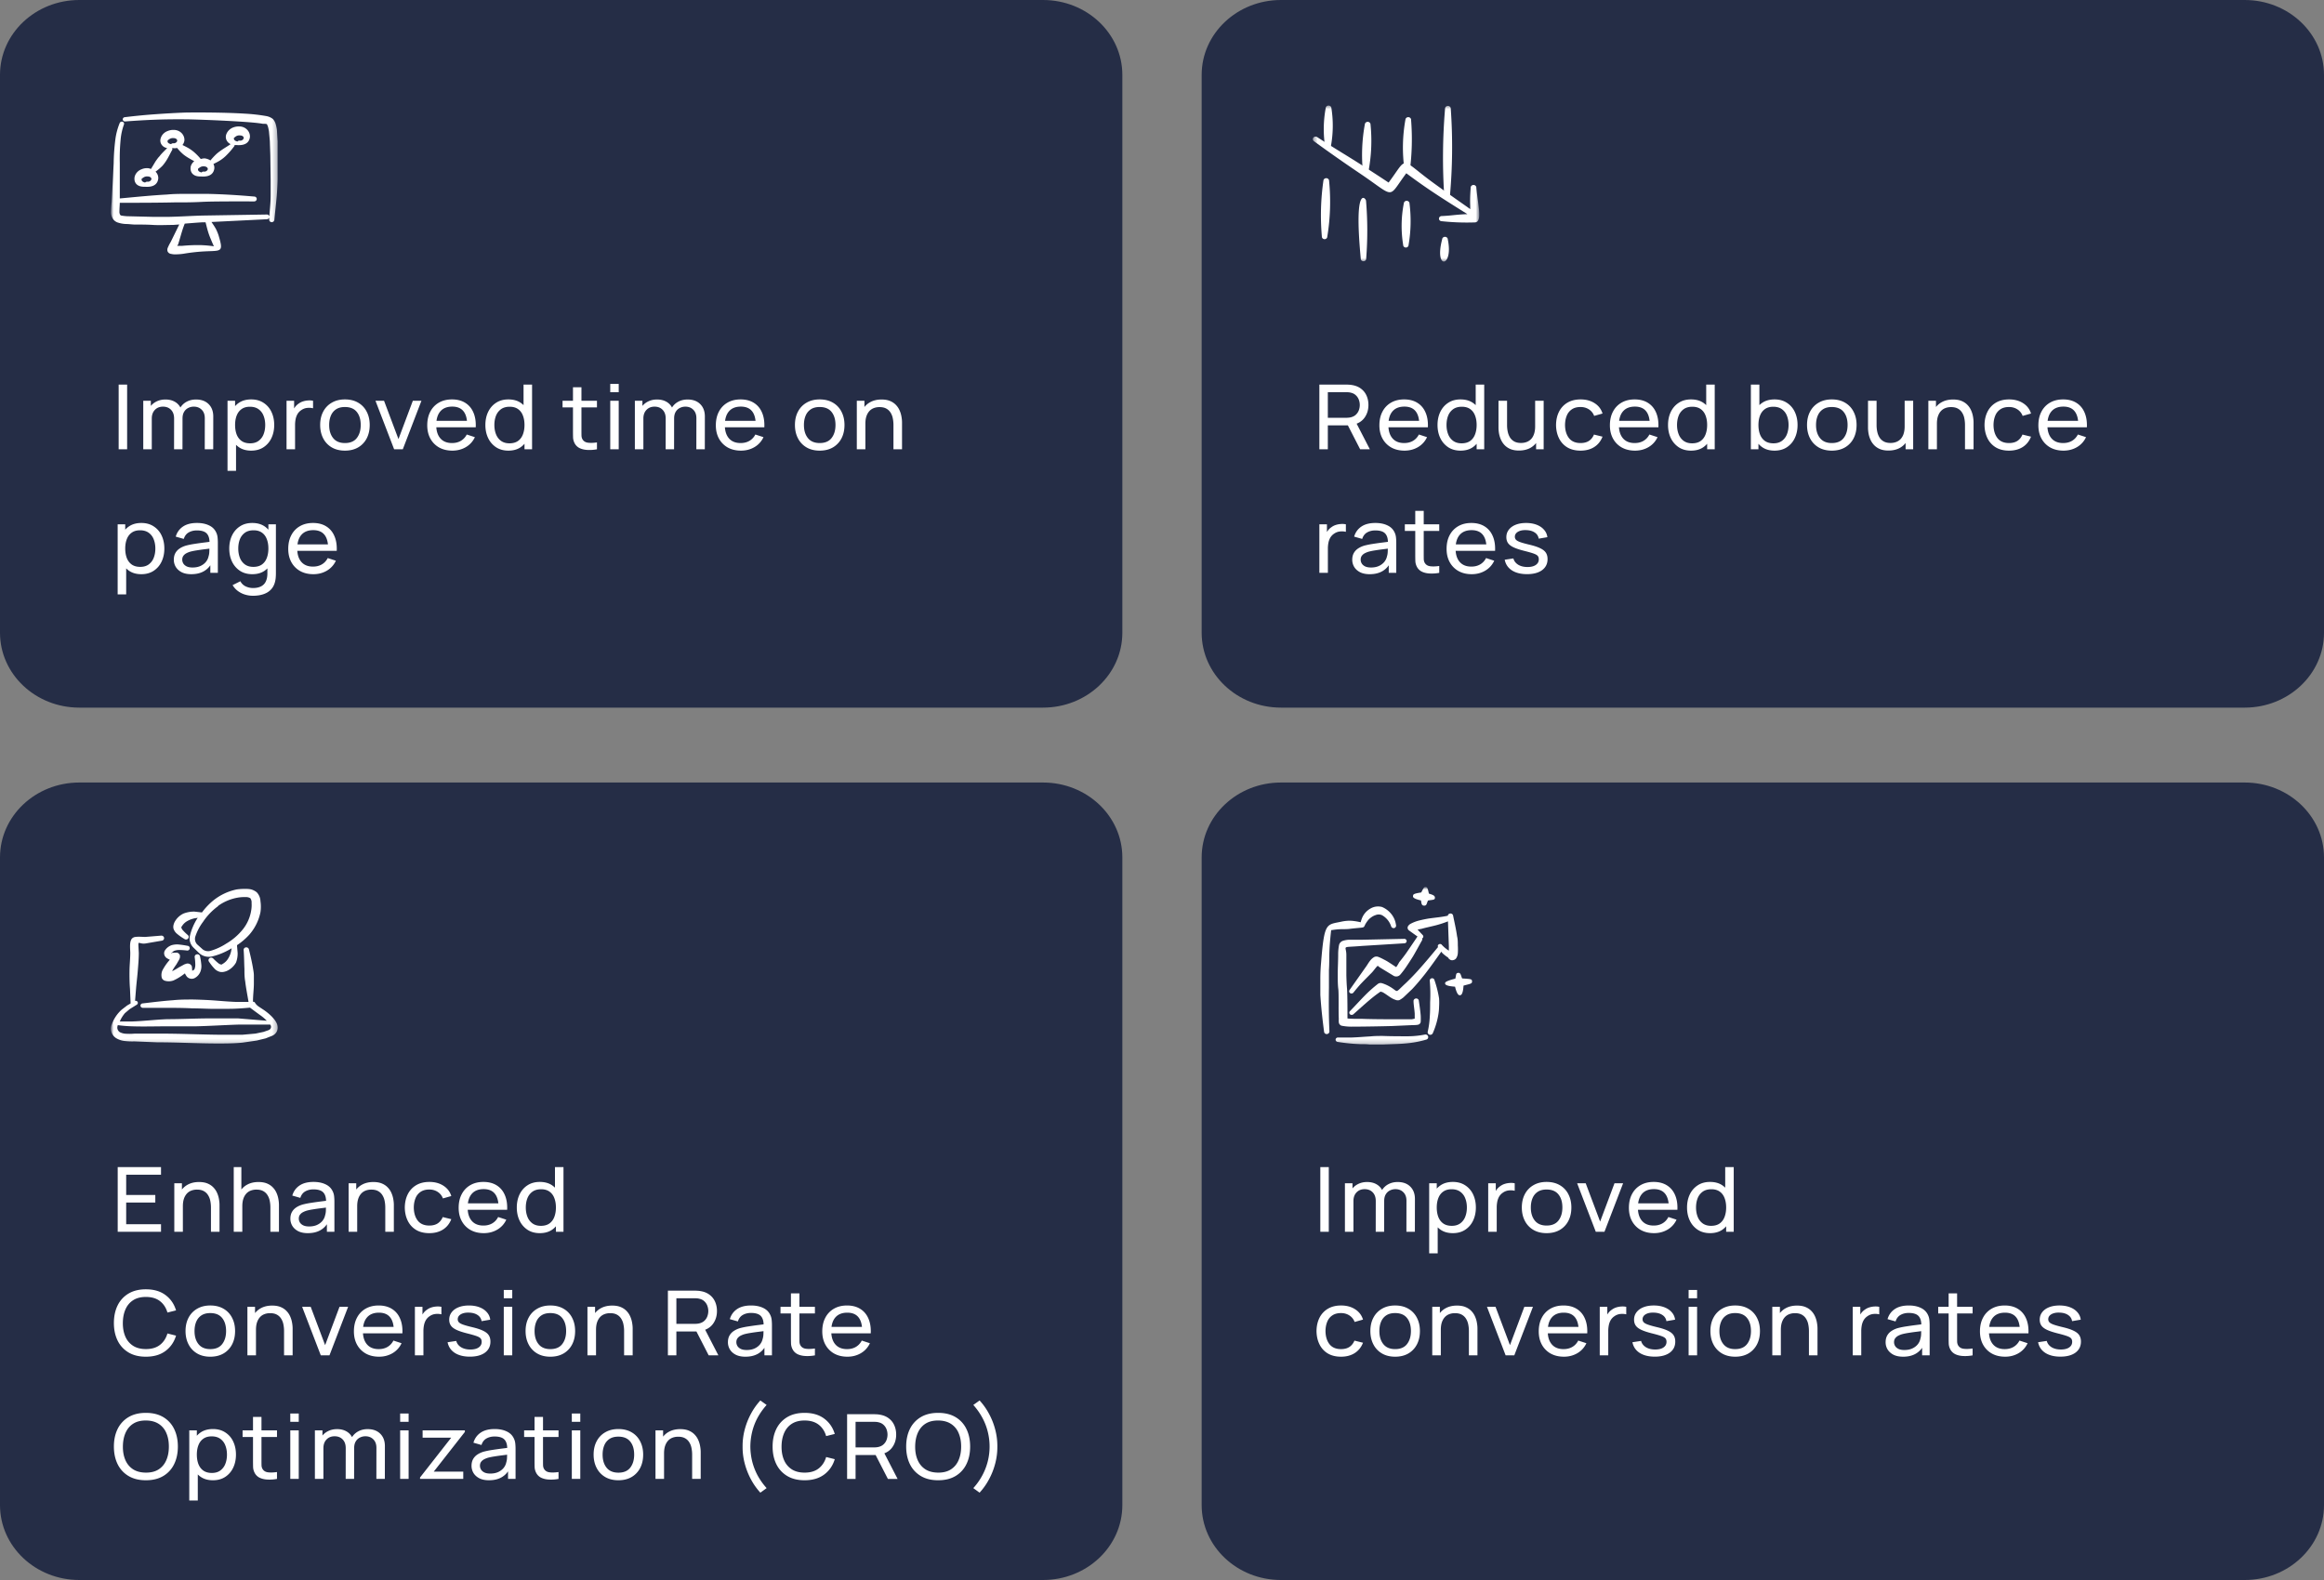
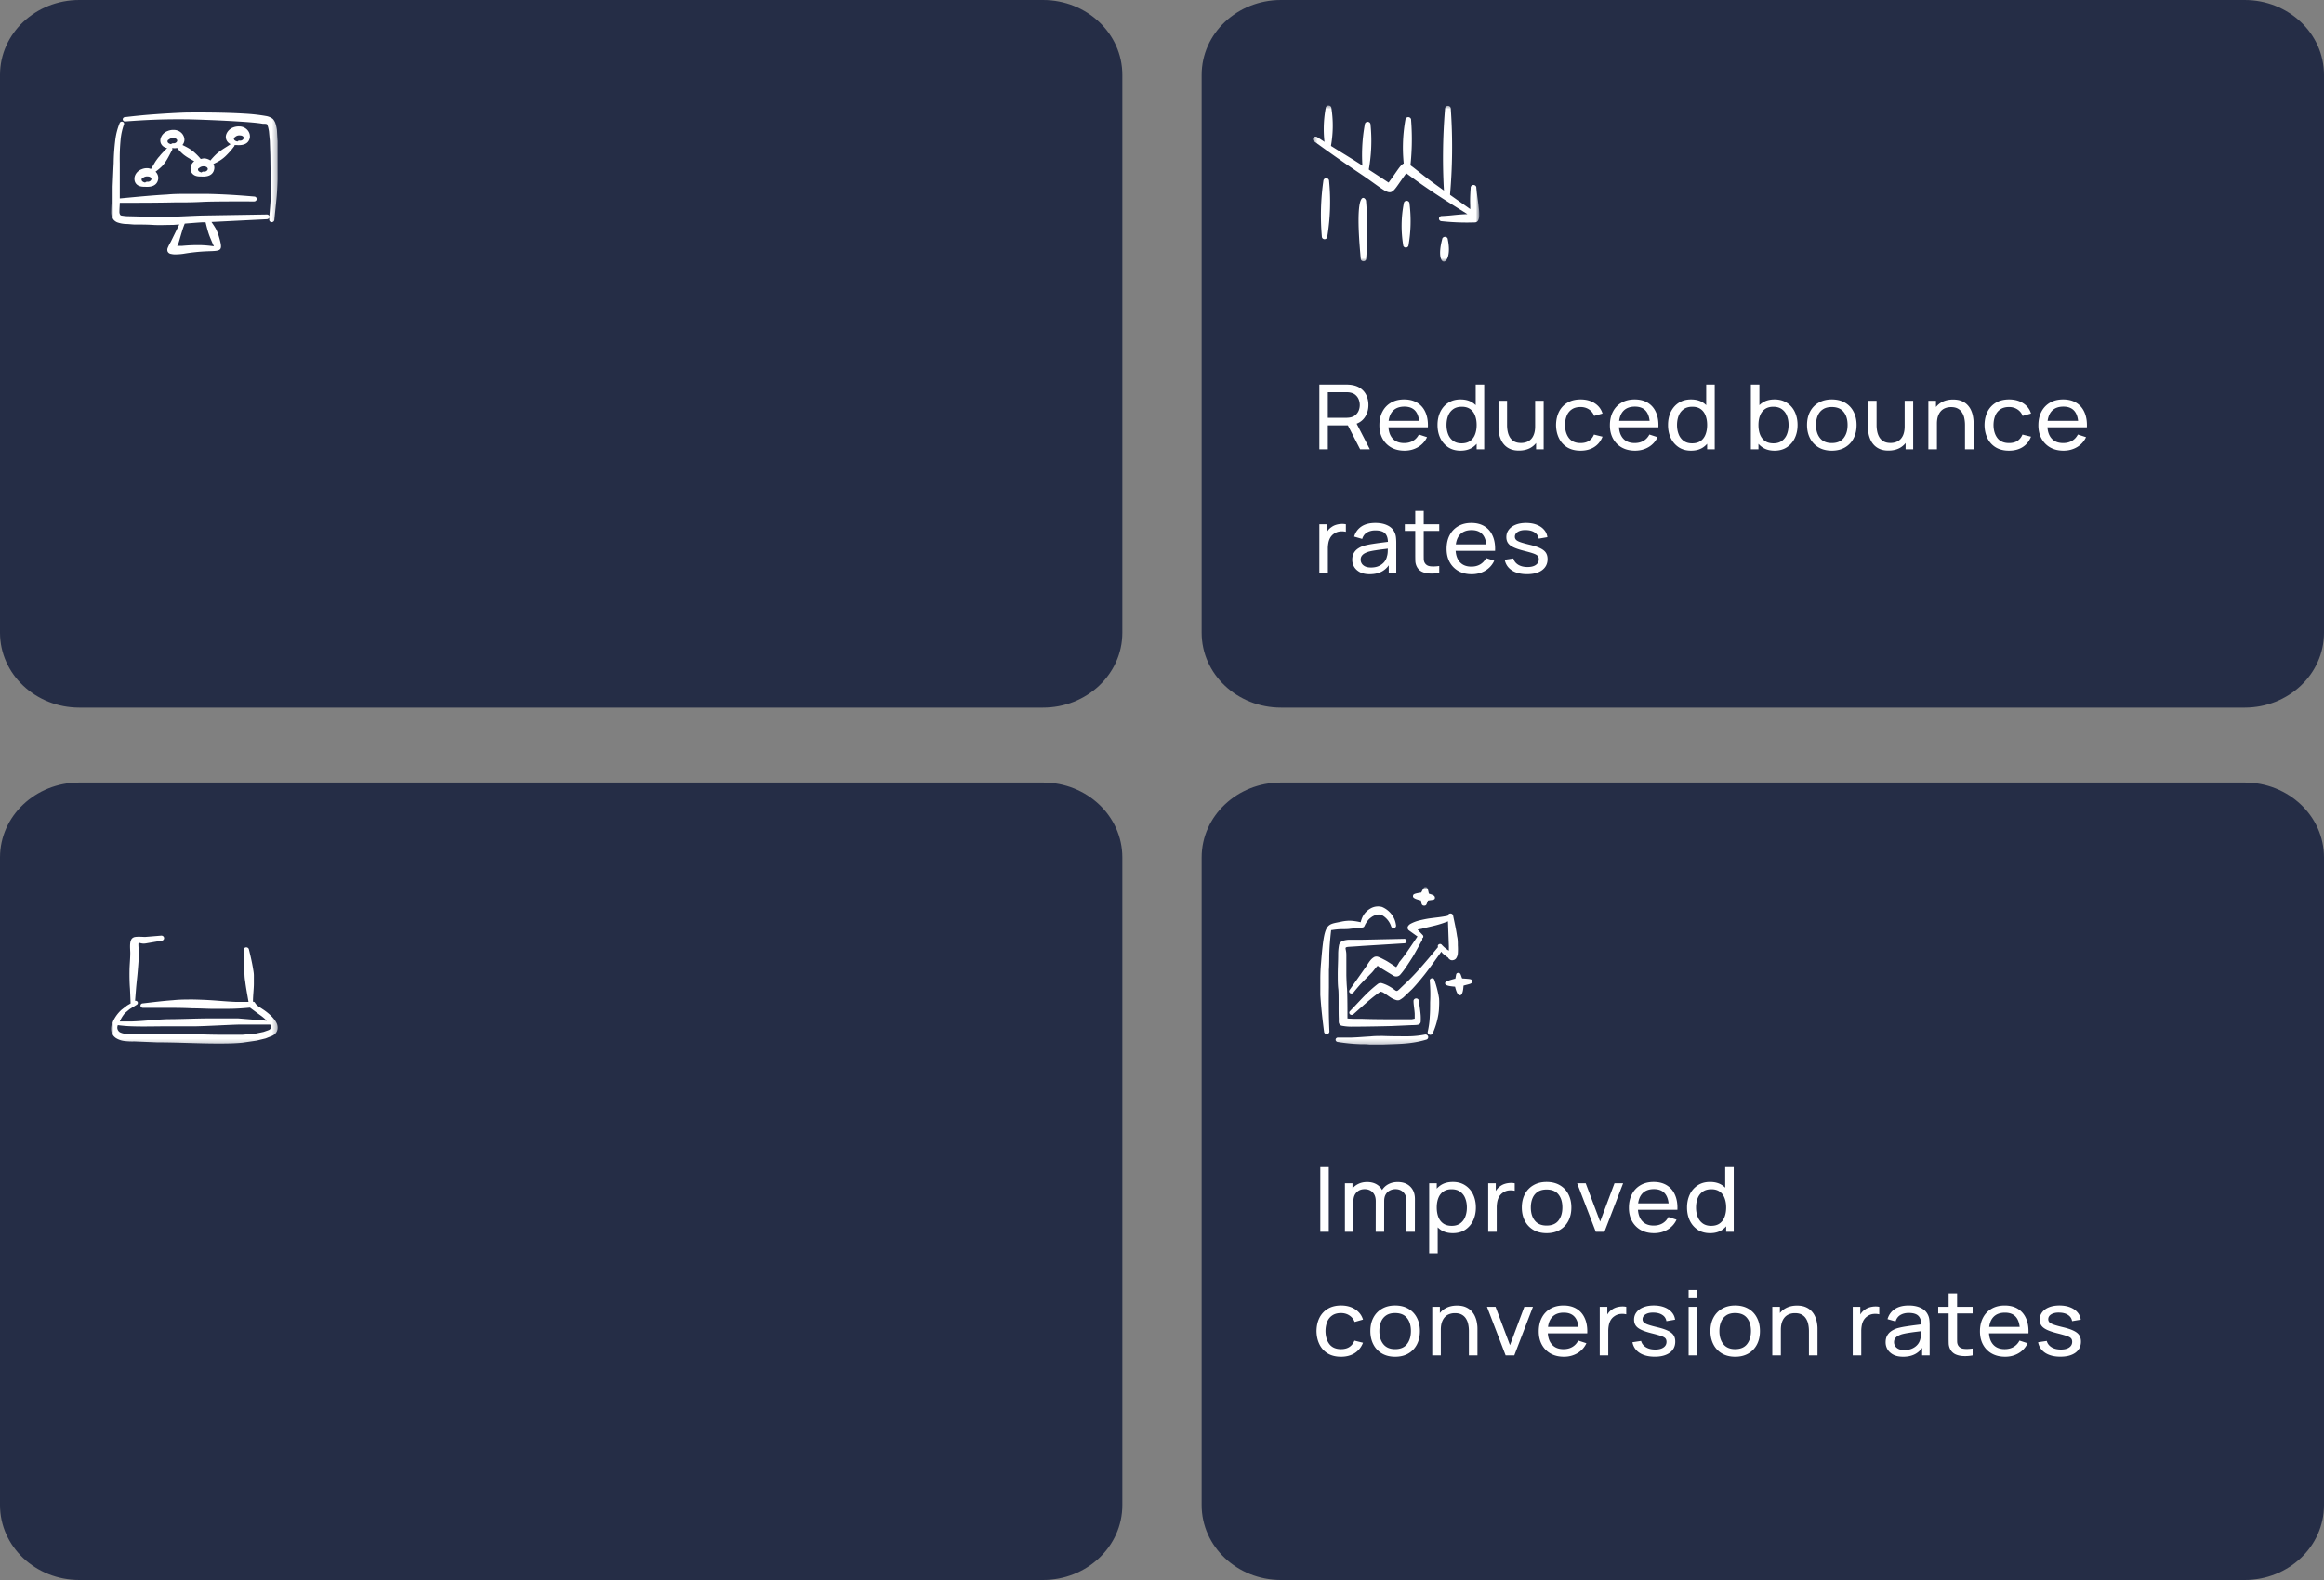
<svg xmlns="http://www.w3.org/2000/svg" width="500" height="340" fill="none">
  <rect width="100%" height="100%" fill="#808080" stroke="none" />
  <path d="M224.403 0H17.065C7.64 0 0 7.214 0 16.114V136.16c0 8.9 7.64 16.114 17.065 16.114h207.338c9.424 0 17.065-7.214 17.065-16.114V16.114c0-8.9-7.641-16.114-17.065-16.114Z" fill="#252D46" />
  <mask id="a" style="mask-type:luminance" maskUnits="userSpaceOnUse" x="23" y="22" width="37" height="35">
    <path d="M59.727 22.56H23.89v33.838h35.836V22.56Z" fill="#fff" />
  </mask>
  <g mask="url(#a)" fill-rule="evenodd" clip-rule="evenodd" fill="#fff">
    <path d="m59.727 30.285-.15-2.354a8.41 8.41 0 0 0-.283-1.297 2.867 2.867 0 0 0-.567-1.015 3.207 3.207 0 0 0-1.494-.65 37.601 37.601 0 0 0-4.48-.507c-4.852-.31-11.392-.268-12.915-.24-2.225.085-4.375.212-6.54.367s-4.3.367-6.51.635a.494.494 0 0 0-.285.181.446.446 0 0 0 .06.605.507.507 0 0 0 .314.13c2.195-.169 4.33-.296 6.48-.38 2.15-.085 4.286-.1 6.48-.085 1.33 0 6.466.17 10.946.437 2.3.141 4.48.296 5.734.522.448 0 1.045 0 .955.225.09.14.154.293.194.451.09.31.135.62.195.903l.194 2.1.104 3.06.075 5.245v3.44c0 1.51-.18 3.004-.284 4.512a.504.504 0 0 0-.19-.296.558.558 0 0 0-.347-.113l-13.917.226c-2.449.07-4.912.24-7.361.282h-3.091l-5.704-.14c-.355-.02-.71-.058-1.06-.114-.164 0-.344-.07-.433-.197a1.342 1.342 0 0 1-.15-.762c0-.648.075-1.41.075-1.818h.18c3.807 0 7.644 0 11.512-.085 1.896 0 3.807 0 5.719-.099 1.91-.098 3.822-.098 5.733-.112 1.912-.014 3.823 0 5.734 0a.584.584 0 0 0 .4-.133.527.527 0 0 0 .183-.36.484.484 0 0 0-.136-.382.538.538 0 0 0-.387-.169c-3.345-.296-6.705-.507-10.08-.578h-4.344c-1.449 0-2.897 0-4.33.141-3.375.183-6.72.522-10.05.832h-.134v-7.614c-.04-1.684.02-3.37.18-5.047.096-1.105.337-2.194.716-3.243a.442.442 0 0 0-.008-.347.48.48 0 0 0-.26-.245.535.535 0 0 0-.379.012.494.494 0 0 0-.264.256 14.276 14.276 0 0 0-.926 3.44 45.74 45.74 0 0 0-.373 5.23l-.433 8.376a20.434 20.434 0 0 0-.134 2.27c.018.462.157.912.403 1.311.22.327.537.587.91.747.622.224 1.278.348 1.942.367.582 0 1.18.099 1.777.113 1.329 0 2.658 0 4.002.084 1.343.085 2.866 0 4.3 0l1.344-.098-1.837 3.75c-.258.43-.483.878-.672 1.34-.08.228-.08.476 0 .704.054.122.135.23.238.318a.959.959 0 0 0 .36.19c.211.048.425.086.642.113.298.021.597.021.895 0 .42-.017.839-.054 1.255-.113a40.234 40.234 0 0 1 4.48-.508c3.419-.183 4.135.226 3.3-2.735-.105-.366-.195-.719-.33-1.071a10.869 10.869 0 0 0-.447-1.03c-.299-.535-.628-1.015-.956-1.494l11.945-.592a.54.54 0 0 0 .306-.116.49.49 0 0 0 .172-.265v.451a.517.517 0 0 0 .134.378.578.578 0 0 0 .374.186.588.588 0 0 0 .405-.132.526.526 0 0 0 .192-.361c.164-1.749.373-3.469.523-5.217.09-1.17.164-2.34.194-3.525v-8.29h-.015ZM44.885 50.236c.179.55.403 1.072.627 1.608.224.535.328.775.508 1.156a25.09 25.09 0 0 0-2.897-.254 36.134 36.134 0 0 0-3.897.155H38.12c.076-.104.146-.212.209-.324.358-1.142.657-2.284 1.03-3.412.12-.353.254-.705.388-1.044 1.27-.098 2.539-.211 3.808-.282h.672c.209.804.388 1.594.657 2.397Z" />
    <path d="M33.88 34.148c-.194.268-.388.522-.552.804a60.13 60.13 0 0 1-.851 1.41 2.562 2.562 0 0 0-.612-.17 2.907 2.907 0 0 0-1.389.226 2.473 2.473 0 0 0-.945.614 2.29 2.29 0 0 0-.548.951c-.239 1.03.224 2.27 2.165 2.2 2.419.197 2.807-1.058 2.897-1.706a1.873 1.873 0 0 0-.115-.828c-.1-.265-.26-.507-.468-.709a11.12 11.12 0 0 0 1.494-1.269 9.16 9.16 0 0 0 .94-1.297c.418-.677.747-1.41 1.135-2.073a.525.525 0 0 0 0-.465c.354.078.722.078 1.075 0 .404.51.859.982 1.359 1.41.376.296.775.565 1.194.804.374.225.762.437 1.135.634a2.262 2.262 0 0 0-.746 1.086c-.224 1.029.239 2.27 2.165 2.2 2.419.197 2.807-1.058 2.897-1.707a1.704 1.704 0 0 0-.194-.973c.477-.24.97-.479 1.418-.761a7.829 7.829 0 0 0 1.493-1.227 15.716 15.716 0 0 0 1.493-1.734.494.494 0 0 0 .15-.352c.134.007.269.007.403 0 2.434.197 2.807-1.058 2.897-1.706.02-.29-.022-.582-.124-.856a2.135 2.135 0 0 0-.47-.741 2.282 2.282 0 0 0-.74-.509 2.395 2.395 0 0 0-.891-.193c-.48-.024-.96.053-1.404.226a2.603 2.603 0 0 0-.936.63 2.419 2.419 0 0 0-.557.95c-.112.387-.076.8.102 1.166.177.366.484.661.869.835-.598.423-1.225.776-1.822 1.185-.597.408-.836.592-1.21.916-.47.443-.908.914-1.314 1.41a2.89 2.89 0 0 0-1.254-.451c-.28.009-.556.056-.821.14a12.484 12.484 0 0 0-1.284-1.339 6.924 6.924 0 0 0-.717-.578 8.211 8.211 0 0 0-.747-.48c-.403-.225-.806-.422-1.194-.62.227-.279.37-.61.418-.958.02-.29-.022-.58-.124-.854a2.123 2.123 0 0 0-.47-.738 2.27 2.27 0 0 0-.74-.504 2.383 2.383 0 0 0-.89-.188 3.141 3.141 0 0 0-1.39.24 2.47 2.47 0 0 0-.947.62c-.26.274-.447.602-.546.959a1.547 1.547 0 0 0 .198 1.345c.133.198.31.367.517.495.209.128.443.212.689.246-.508.508-1.03 1.001-1.493 1.551-.135.226-.388.423-.598.733Zm-2.165 4.95a.626.626 0 0 0-.492.183c-.523-.113-.762-.353-.762-.635 0-.282.18-.268.329-.395.135-.108.292-.188.462-.237.17-.048.347-.064.523-.045.553 0 .896.339.777.663a.745.745 0 0 1-.332.371.815.815 0 0 1-.505.094Zm18.949-9.687c.133-.105.289-.183.456-.23a1.34 1.34 0 0 1 .514-.038c.553 0 .896.324.777.663a.731.731 0 0 1-.333.366.8.8 0 0 1-.503.085.55.55 0 0 0-.267.038.52.52 0 0 0-.211.16c-.538-.114-.777-.353-.777-.635 0-.282.18-.212.344-.41Zm-5.973 7.05a.745.745 0 0 1-.332.37.815.815 0 0 1-.504.095.503.503 0 0 0-.267.026.473.473 0 0 0-.21.157c-.538-.113-.777-.352-.777-.634 0-.282.194-.268.343-.41.274-.206.622-.302.97-.267.568.028.882.38.777.705v-.042Zm-8.317-6.472a1.356 1.356 0 0 1 .956-.268c.552 0 .88.324.776.663a.762.762 0 0 1-.312.341.83.83 0 0 1-.464.11.63.63 0 0 0-.286.03.599.599 0 0 0-.237.153c-.523-.113-.776-.338-.761-.62.015-.282.179-.282.328-.409Z" />
  </g>
-   <path d="M25.529 96.683V82.76h1.823v13.922h-1.823Zm18.523 0 .01-6.681c0-.78-.222-1.39-.666-1.828-.437-.444-1.006-.667-1.71-.667-.41 0-.798.09-1.167.271a2.097 2.097 0 0 0-.9.831c-.233.374-.349.855-.349 1.441l-.962-.367c-.014-.742.146-1.39.48-1.944a3.52 3.52 0 0 1 1.393-1.305c.587-.31 1.25-.464 1.987-.464 1.153 0 2.061.332 2.723.996.662.657.993 1.544.993 2.659l-.01 7.058h-1.822Zm-13.229 0V86.24h1.628v2.794h.205v7.648h-1.833Zm6.625 0 .01-6.614c0-.799-.219-1.424-.655-1.875-.437-.458-1.017-.687-1.741-.687-.717 0-1.297.232-1.74.696-.444.465-.666 1.08-.666 1.847l-.963-.541c0-.677.171-1.283.512-1.818a3.544 3.544 0 0 1 1.393-1.257c.587-.31 1.252-.464 1.996-.464s1.393.148 1.946.445c.553.296.98.722 1.28 1.276.3.548.45 1.202.45 1.963l-.01 7.029h-1.812Zm16.591.29c-1.037 0-1.91-.242-2.62-.726-.71-.49-1.25-1.15-1.618-1.982-.362-.838-.543-1.775-.543-2.813 0-1.05.18-1.992.542-2.823.37-.832.908-1.486 1.618-1.963.717-.477 1.594-.715 2.632-.715 1.024 0 1.904.241 2.641.725a4.652 4.652 0 0 1 1.71 1.962c.396.832.594 1.77.594 2.814s-.198 1.982-.594 2.813a4.784 4.784 0 0 1-1.71 1.982c-.737.484-1.62.725-2.652.725Zm-5.088 4.35V86.241h1.628v7.686h.204v7.396h-1.832Zm4.863-5.926c.73 0 1.335-.174 1.812-.523a3.163 3.163 0 0 0 1.076-1.411c.238-.6.358-1.27.358-2.011 0-.735-.12-1.399-.358-1.992a3.044 3.044 0 0 0-1.086-1.411c-.484-.348-1.102-.522-1.853-.522-.717 0-1.31.167-1.782.502-.47.33-.822.79-1.054 1.383-.232.587-.348 1.266-.348 2.04 0 .76.112 1.44.337 2.04.233.593.588 1.06 1.065 1.402.478.335 1.09.503 1.833.503Zm7.835 1.285V86.242h1.628v2.523l-.266-.328c.13-.323.297-.62.502-.89a3.07 3.07 0 0 1 .706-.667c.287-.22.611-.387.973-.503.362-.116.73-.184 1.106-.203a3.755 3.755 0 0 1 1.054.068v1.614a3.653 3.653 0 0 0-1.26-.077c-.457.045-.88.203-1.269.474a2.64 2.64 0 0 0-.83.87 3.636 3.636 0 0 0-.399 1.112 6.427 6.427 0 0 0-.112 1.208v5.24h-1.833Zm12.559.29c-1.1 0-2.048-.235-2.847-.705a4.777 4.777 0 0 1-1.832-1.953c-.43-.832-.645-1.786-.645-2.862 0-1.096.218-2.056.655-2.881a4.712 4.712 0 0 1 1.853-1.924c.799-.464 1.737-.696 2.816-.696 1.106 0 2.058.235 2.856.706a4.627 4.627 0 0 1 1.833 1.943c.43.825.645 1.776.645 2.852 0 1.09-.215 2.05-.645 2.881a4.77 4.77 0 0 1-1.843 1.943c-.798.465-1.747.697-2.846.697Zm0-1.633c1.147 0 2-.361 2.56-1.083s.84-1.657.84-2.804c0-1.18-.284-2.117-.85-2.814-.567-.702-1.417-1.053-2.55-1.053-.772 0-1.406.164-1.905.493-.498.328-.87.783-1.116 1.363-.245.58-.368 1.25-.368 2.011 0 1.173.286 2.114.86 2.823.573.71 1.416 1.064 2.529 1.064Zm10.588 1.344L80.782 86.24h1.843l3.103 8.247 3.092-8.247h1.853L86.66 96.683h-1.863Zm12.53.29c-1.085 0-2.033-.226-2.846-.677a4.863 4.863 0 0 1-1.884-1.905c-.45-.819-.675-1.772-.675-2.862 0-1.14.221-2.127.665-2.958a4.704 4.704 0 0 1 1.853-1.934c.799-.457 1.734-.686 2.806-.686 1.112 0 2.058.241 2.836.725.785.483 1.372 1.173 1.761 2.069.396.896.567 1.962.512 3.2h-1.843v-.619c-.02-1.282-.297-2.24-.83-2.871-.532-.638-1.323-.957-2.375-.957-1.126 0-1.983.341-2.57 1.024-.587.684-.88 1.663-.88 2.94 0 1.23.293 2.185.88 2.861.587.677 1.423 1.016 2.509 1.016.73 0 1.365-.158 1.904-.474a3.29 3.29 0 0 0 1.27-1.363l1.751.57a4.77 4.77 0 0 1-1.946 2.146c-.86.503-1.826.754-2.897.754Zm-4.085-5.028v-1.382h8.171v1.382h-8.17Zm16.143 5.028c-1.031 0-1.915-.242-2.652-.726a4.887 4.887 0 0 1-1.71-1.982c-.396-.831-.594-1.769-.594-2.813 0-1.044.198-1.982.594-2.814.403-.831.973-1.485 1.71-1.962.737-.484 1.618-.725 2.642-.725 1.044 0 1.921.238 2.631.715.71.477 1.246 1.131 1.608 1.963.368.831.553 1.772.553 2.823 0 1.038-.185 1.975-.553 2.813a4.563 4.563 0 0 1-1.608 1.982c-.71.484-1.584.725-2.621.725Zm.225-1.576c.744 0 1.355-.168 1.833-.503.478-.342.829-.81 1.055-1.402.232-.6.348-1.28.348-2.04 0-.773-.116-1.453-.348-2.04-.226-.593-.574-1.054-1.045-1.383-.471-.335-1.068-.502-1.792-.502-.75 0-1.372.174-1.863.522a3.126 3.126 0 0 0-1.085 1.411c-.233.593-.349 1.257-.349 1.992 0 .741.12 1.412.359 2.01.239.594.597 1.064 1.075 1.412.485.349 1.089.523 1.812.523Zm3.236 1.285v-7.686h-.205V82.76h1.833v13.922h-1.628Zm15.589 0a8.663 8.663 0 0 1-1.945.145c-.635-.019-1.201-.138-1.7-.357a2.384 2.384 0 0 1-1.136-1.044 2.957 2.957 0 0 1-.359-1.248 47.5 47.5 0 0 1-.02-1.44V83.34h1.822v9.32c0 .426.004.79.011 1.093.013.303.085.564.215.783.245.413.634.654 1.167.725.539.071 1.188.052 1.945-.058v1.48Zm-7.402-9.02v-1.421h7.402v1.421h-7.402Zm10.261-3.268v-1.779h1.823v1.78h-1.823Zm0 12.288V86.242h1.823v10.442h-1.823Zm18.524 0 .01-6.68c0-.78-.222-1.39-.666-1.828-.437-.444-1.007-.667-1.71-.667-.409 0-.798.09-1.167.271a2.1 2.1 0 0 0-.901.831c-.232.374-.348.855-.348 1.441l-.963-.367c-.013-.742.147-1.39.482-1.944.341-.56.805-.996 1.392-1.305.587-.31 1.249-.464 1.987-.464 1.153 0 2.061.332 2.723.996.662.657.993 1.544.993 2.659l-.01 7.058h-1.822Zm-13.229 0V86.242h1.628v2.794h.205v7.648h-1.833Zm6.624 0 .011-6.613c0-.799-.219-1.424-.656-1.875-.436-.458-1.017-.687-1.74-.687-.717 0-1.297.232-1.741.696-.444.465-.665 1.08-.665 1.847l-.963-.541c0-.677.171-1.283.512-1.818a3.544 3.544 0 0 1 1.393-1.257c.587-.31 1.252-.464 1.996-.464s1.393.148 1.946.445c.552.296.979.722 1.279 1.276.301.548.451 1.202.451 1.963l-.01 7.029h-1.813Zm16.205.29c-1.085 0-2.034-.225-2.846-.676a4.856 4.856 0 0 1-1.884-1.905c-.451-.819-.676-1.772-.676-2.862 0-1.14.222-2.127.666-2.958a4.698 4.698 0 0 1 1.853-1.934c.798-.457 1.734-.686 2.805-.686 1.113 0 2.058.241 2.836.725.785.483 1.372 1.173 1.762 2.069.395.896.566 1.962.512 3.2h-1.843v-.619c-.021-1.282-.297-2.24-.83-2.871-.532-.638-1.324-.957-2.375-.957-1.127 0-1.983.341-2.57 1.024-.587.684-.881 1.663-.881 2.94 0 1.23.294 2.185.881 2.861.587.677 1.423 1.016 2.508 1.016.731 0 1.365-.158 1.905-.474a3.29 3.29 0 0 0 1.269-1.363l1.751.57a4.767 4.767 0 0 1-1.945 2.146c-.86.503-1.826.754-2.898.754Zm-4.085-5.027v-1.382h8.171v1.382h-8.171Zm21.021 5.028c-1.099 0-2.048-.236-2.846-.706a4.775 4.775 0 0 1-1.833-1.953c-.43-.832-.645-1.786-.645-2.862 0-1.096.218-2.056.655-2.881a4.713 4.713 0 0 1 1.854-1.924c.798-.464 1.737-.696 2.815-.696 1.106 0 2.058.235 2.857.706a4.63 4.63 0 0 1 1.833 1.943c.43.825.645 1.776.645 2.852 0 1.09-.215 2.05-.645 2.881a4.775 4.775 0 0 1-1.843 1.943c-.799.465-1.748.697-2.847.697Zm0-1.634c1.147 0 2-.361 2.56-1.083s.84-1.657.84-2.804c0-1.18-.284-2.117-.85-2.814-.567-.702-1.417-1.053-2.55-1.053-.771 0-1.406.164-1.904.493a2.975 2.975 0 0 0-1.116 1.363c-.246.58-.369 1.25-.369 2.011 0 1.173.287 2.114.86 2.823.574.71 1.417 1.064 2.529 1.064Zm15.872 1.344v-5.231c0-.496-.048-.973-.143-1.43a3.471 3.471 0 0 0-.481-1.229 2.43 2.43 0 0 0-.922-.87c-.382-.213-.867-.319-1.454-.319-.457 0-.873.074-1.249.222-.369.142-.686.361-.952.658-.266.296-.475.67-.625 1.121-.143.445-.215.97-.215 1.576l-1.198-.348c0-1.012.191-1.879.574-2.6a4.042 4.042 0 0 1 1.628-1.673c.703-.393 1.529-.59 2.477-.59.717 0 1.328.106 1.833.32a3.66 3.66 0 0 1 1.26.85 4 4 0 0 1 .788 1.18c.191.431.324.873.399 1.324.082.445.123.867.123 1.266v5.773h-1.843Zm-7.884 0V86.24h1.638v2.794h.205v7.648h-1.843ZM30.403 123.56c-1.038 0-1.912-.242-2.621-.725-.71-.49-1.25-1.15-1.618-1.982-.362-.838-.543-1.776-.543-2.813 0-1.051.181-1.992.543-2.824.368-.831.908-1.485 1.617-1.962.717-.477 1.594-.716 2.632-.716 1.024 0 1.904.242 2.642.726a4.647 4.647 0 0 1 1.71 1.962c.395.832.593 1.769.593 2.814 0 1.044-.198 1.982-.593 2.813a4.781 4.781 0 0 1-1.71 1.982c-.738.483-1.622.725-2.652.725Zm-5.089 4.351v-15.083h1.628v7.687h.205v7.396h-1.833Zm4.863-5.927c.73 0 1.335-.174 1.813-.522a3.16 3.16 0 0 0 1.075-1.411c.239-.6.358-1.27.358-2.011 0-.735-.12-1.399-.358-1.992a3.044 3.044 0 0 0-1.085-1.412c-.485-.348-1.103-.522-1.854-.522-.716 0-1.31.168-1.781.503-.471.329-.823.79-1.055 1.383-.232.586-.348 1.266-.348 2.04 0 .76.113 1.44.338 2.04.232.593.587 1.06 1.065 1.402.478.335 1.088.502 1.832.502Zm10.979 1.576c-.826 0-1.519-.142-2.079-.425-.553-.29-.972-.671-1.26-1.141a2.971 2.971 0 0 1-.419-1.547c0-.548.11-1.022.328-1.421.225-.406.539-.741.942-1.006.403-.27.884-.483 1.443-.638a17.552 17.552 0 0 1 1.762-.348 64.76 64.76 0 0 1 1.986-.28c.669-.084 1.293-.165 1.874-.242l-.656.358c.02-.928-.177-1.615-.594-2.06-.41-.444-1.119-.667-2.13-.667-.668 0-1.255.145-1.76.435-.499.284-.85.748-1.055 1.393l-1.73-.493c.266-.916.781-1.634 1.546-2.156.764-.523 1.771-.784 3.02-.784 1.004 0 1.864.171 2.58.513.724.335 1.243.844 1.557 1.527.157.323.256.674.297 1.054.04.374.061.767.061 1.18v6.458h-1.618v-2.504l.38.232c-.417.844-1 1.483-1.752 1.914-.744.432-1.652.648-2.723.648Zm.276-1.44c.655 0 1.222-.11 1.7-.329.485-.226.874-.519 1.167-.88.294-.367.485-.767.574-1.199.102-.322.157-.68.163-1.073.014-.4.02-.706.02-.918l.636.261c-.594.077-1.178.151-1.751.222-.574.071-1.116.148-1.628.232-.512.077-.973.171-1.383.28a4.76 4.76 0 0 0-.85.348c-.259.142-.47.326-.634.552-.157.219-.236.493-.236.821 0 .284.075.555.226.812.157.258.395.468.716.629.328.161.755.242 1.28.242Zm12.983 6.081c-.58 0-1.147-.084-1.7-.251a5.028 5.028 0 0 1-1.525-.764 4.272 4.272 0 0 1-1.147-1.276l1.67-.832c.272.509.658.88 1.156 1.112a3.691 3.691 0 0 0 1.556.348c.704 0 1.287-.122 1.751-.367a2.21 2.21 0 0 0 1.024-1.074c.225-.477.335-1.07.328-1.779v-2.852h.215v-7.638h1.618v10.51c0 .283-.01.557-.031.822a5.013 5.013 0 0 1-.103.783c-.143.741-.426 1.35-.85 1.827-.423.483-.969.841-1.638 1.073-.669.239-1.443.358-2.324.358Zm-.133-4.641c-1.03 0-1.915-.242-2.652-.725a4.88 4.88 0 0 1-1.71-1.982c-.396-.831-.594-1.769-.594-2.813 0-1.045.198-1.982.594-2.814.403-.831.973-1.486 1.71-1.962.737-.484 1.618-.726 2.642-.726 1.044 0 1.921.239 2.631.716.71.477 1.246 1.131 1.608 1.962.368.832.553 1.773.553 2.824 0 1.037-.185 1.975-.553 2.813a4.559 4.559 0 0 1-1.608 1.982c-.71.483-1.583.725-2.62.725Zm.225-1.576c.744 0 1.355-.167 1.833-.502.478-.342.83-.809 1.055-1.402.232-.6.348-1.28.348-2.04 0-.774-.116-1.454-.348-2.04-.226-.593-.574-1.054-1.045-1.383-.47-.335-1.068-.503-1.791-.503-.751 0-1.372.174-1.864.522a3.136 3.136 0 0 0-1.085 1.412c-.232.593-.348 1.257-.348 1.992 0 .741.119 1.411.358 2.011a3.16 3.16 0 0 0 1.075 1.411c.485.348 1.089.522 1.812.522Zm12.914 1.576c-1.086 0-2.034-.225-2.847-.677a4.858 4.858 0 0 1-1.884-1.904c-.45-.819-.675-1.773-.675-2.862 0-1.141.221-2.127.665-2.959a4.708 4.708 0 0 1 1.853-1.933c.8-.458 1.734-.687 2.806-.687 1.112 0 2.058.242 2.836.726.785.483 1.372 1.173 1.761 2.069.396.895.567 1.962.512 3.2h-1.843v-.619c-.02-1.283-.297-2.24-.83-2.872-.532-.638-1.324-.957-2.375-.957-1.126 0-1.983.342-2.57 1.025-.587.683-.88 1.663-.88 2.939 0 1.231.293 2.185.88 2.862s1.424 1.015 2.509 1.015c.73 0 1.365-.158 1.904-.473.54-.316.963-.771 1.27-1.364l1.75.571a4.77 4.77 0 0 1-1.945 2.146c-.86.503-1.825.754-2.897.754Zm-4.086-5.027v-1.383h8.171v1.383h-8.17Z" fill="#fff" />
  <path d="M482.935 0H275.597c-9.424 0-17.065 7.214-17.065 16.114V136.16c0 8.9 7.641 16.114 17.065 16.114h207.338c9.425 0 17.065-7.214 17.065-16.114V16.114C500 7.214 492.36 0 482.935 0Z" fill="#252D46" />
  <mask id="b" style="mask-type:luminance" maskUnits="userSpaceOnUse" x="282" y="22" width="37" height="35">
    <path d="M318.259 56.398h-35.836V22.56h35.836V56.4Z" fill="#fff" />
  </mask>
  <g mask="url(#b)" fill-rule="evenodd" clip-rule="evenodd" fill="#fff">
    <path d="M284.394 50.903a52.106 52.106 0 0 1 .332-12.022.564.564 0 0 1 .196-.388.635.635 0 0 1 .427-.152.633.633 0 0 1 .42.168.561.561 0 0 1 .18.395 46.44 46.44 0 0 1-.388 12.03.54.54 0 0 1-.183.384.61.61 0 0 1-.823-.023.55.55 0 0 1-.161-.393ZM292.766 55.675c-1.555-16.408 1.168-12.946 1.133-12.45.347 4.14.355 8.3.028 12.443a.533.533 0 0 1-.168.388.609.609 0 0 1-.82.005.532.532 0 0 1-.173-.386ZM301.888 52.714a25.325 25.325 0 0 1 .14-8.963.567.567 0 0 1 .202-.39.632.632 0 0 1 .43-.148.632.632 0 0 1 .419.176c.11.108.172.252.173.401a30.35 30.35 0 0 1-.203 8.93.537.537 0 0 1-.174.387.6.6 0 0 1-.82-.005.532.532 0 0 1-.167-.388ZM310.27 51.52a.561.561 0 0 1 .192-.404.645.645 0 0 1 .865.023.565.565 0 0 1 .167.413c1.253 5.976-2.986 6.641-1.224-.032ZM285.123 31.741a24.617 24.617 0 0 1 .101-8.488.568.568 0 0 1 .193-.382.635.635 0 0 1 .418-.155c.155 0 .304.055.418.155.113.1.182.236.192.382.444 2.82.389 5.69-.162 8.492a.526.526 0 0 1-.161.405.59.59 0 0 1-.421.17.61.61 0 0 1-.421-.173.543.543 0 0 1-.123-.187.542.542 0 0 1-.034-.219ZM293.23 36.989a36.277 36.277 0 0 1 .413-10.25.566.566 0 0 1 .206-.379.635.635 0 0 1 .839.028c.11.105.173.245.176.393a35.058 35.058 0 0 1-.474 10.251.529.529 0 0 1-.179.394.591.591 0 0 1-.424.151.583.583 0 0 1-.411-.182.54.54 0 0 1-.146-.406ZM302.177 36.56a33.85 33.85 0 0 1 .195-10.813.564.564 0 0 1 .209-.395.636.636 0 0 1 .864.058c.106.115.16.266.148.42a52.615 52.615 0 0 1-.257 10.754.534.534 0 0 1-.188.368.6.6 0 0 1-.802-.017.536.536 0 0 1-.17-.376l.001.001ZM310.749 42.502a126.358 126.358 0 0 1 .154-19.171.56.56 0 0 1 .193-.383.634.634 0 0 1 .835 0c.113.1.182.237.193.383.452 6.387.382 12.798-.209 19.175a.541.541 0 0 1-.186.364.605.605 0 0 1-.796-.003.542.542 0 0 1-.183-.365h-.001Z" />
    <path d="M312.605 46.307c-.794.088-1.59.15-2.388.185a.62.62 0 0 0-.436.144.556.556 0 0 0-.192.397.534.534 0 0 0 .172.406.62.62 0 0 0 .429.163 50.54 50.54 0 0 0 7.051.26c1.363.006 1.087-2.029.71-4.805a70.844 70.844 0 0 1-.32-2.636.575.575 0 0 0-.163-.435.63.63 0 0 0-.692-.136.61.61 0 0 0-.333.337.546.546 0 0 0-.033.234c-.144 2.051-.126 2.783-.105 3.666.007.276.015.566.016.917-.425-.31-.992-.706-1.737-1.23-1.345-.944-3.273-2.297-6.005-4.278-4.138-3-5.399-4.524-6.372-4.373-.828.127-1.445 1.475-3.454 4.163-5.304-3.507-7.655-4.955-9.925-6.352-1.555-.959-3.075-1.895-5.483-3.456a.614.614 0 0 0-.419-.07.587.587 0 0 0-.358.216.53.53 0 0 0 .096.742 320.34 320.34 0 0 0 10.048 7.046c4.128 2.79 5.475 4.135 6.472 3.934.861-.174 1.464-1.506 3.375-4.063 4.635 3.463 7.916 5.518 12.923 8.653l.231.145c-1.314.046-2.235.139-3.108.226Z" />
  </g>
  <path d="M283.857 96.682V82.76h5.826c.143 0 .314.007.512.02.198.006.389.025.573.058.799.116 1.468.373 2.007.773.546.4.955.905 1.228 1.518.273.606.41 1.28.41 2.02 0 1.077-.297 2.011-.891 2.804-.594.787-1.464 1.28-2.611 1.48l-.696.106h-4.536v5.143h-1.822Zm8.774 0-2.907-5.665 1.802-.522 3.194 6.187h-2.089Zm-6.952-6.777h3.942c.13 0 .277-.007.44-.02.171-.012.332-.035.482-.067.471-.103.853-.29 1.146-.56.301-.278.519-.6.656-.968a3.235 3.235 0 0 0 0-2.272 2.463 2.463 0 0 0-.656-.976c-.293-.277-.675-.464-1.146-.56a2.267 2.267 0 0 0-.482-.069 5.635 5.635 0 0 0-.44-.019h-3.942v5.511Zm16.498 7.067c-1.086 0-2.034-.225-2.847-.676a4.87 4.87 0 0 1-1.884-1.905c-.45-.819-.675-1.773-.675-2.862 0-1.14.221-2.127.665-2.958a4.705 4.705 0 0 1 1.853-1.934c.799-.457 1.734-.686 2.806-.686 1.112 0 2.058.241 2.836.725.785.483 1.372 1.173 1.761 2.069.396.896.567 1.962.512 3.2h-1.843v-.619c-.021-1.282-.297-2.24-.829-2.871-.533-.638-1.325-.957-2.376-.957-1.126 0-1.983.341-2.57 1.024-.587.684-.88 1.663-.88 2.94 0 1.23.293 2.185.88 2.861.587.677 1.423 1.016 2.509 1.016.73 0 1.365-.158 1.904-.474.539-.316.963-.77 1.27-1.363l1.751.57a4.77 4.77 0 0 1-1.946 2.146c-.86.503-1.826.754-2.897.754Zm-4.086-5.027v-1.383h8.171v1.383h-8.171Zm16.144 5.028c-1.031 0-1.915-.242-2.652-.726a4.886 4.886 0 0 1-1.71-1.982c-.396-.831-.594-1.769-.594-2.813 0-1.044.198-1.982.594-2.814.403-.831.973-1.485 1.71-1.962.737-.484 1.618-.725 2.641-.725 1.045 0 1.922.238 2.632.715.71.477 1.246 1.131 1.607 1.963.369.831.553 1.772.553 2.823 0 1.038-.184 1.975-.553 2.813a4.553 4.553 0 0 1-1.607 1.982c-.71.484-1.584.725-2.621.725Zm.225-1.576c.744 0 1.355-.168 1.833-.503.478-.342.829-.81 1.054-1.402.232-.6.348-1.28.348-2.04 0-.774-.116-1.454-.348-2.04-.225-.593-.573-1.054-1.044-1.383-.471-.335-1.068-.502-1.792-.502-.751 0-1.372.174-1.863.522a3.134 3.134 0 0 0-1.086 1.411c-.232.593-.348 1.257-.348 1.992 0 .741.12 1.411.359 2.01a3.154 3.154 0 0 0 1.075 1.412c.484.349 1.088.523 1.812.523Zm3.235 1.285v-7.686h-.204V82.76h1.832v13.922h-1.628Zm9.105.271c-.71 0-1.321-.106-1.833-.319a3.66 3.66 0 0 1-1.26-.85 4.173 4.173 0 0 1-.788-1.18 5.853 5.853 0 0 1-.41-1.325 7.745 7.745 0 0 1-.112-1.266V86.24h1.843v5.23c0 .49.048.964.143 1.421.096.458.256.87.481 1.238.232.367.54.657.922.87.389.213.874.32 1.454.32.457 0 .874-.075 1.249-.223.375-.148.696-.368.962-.658.267-.296.471-.67.615-1.121.143-.451.215-.977.215-1.576l1.198.348c0 1.005-.195 1.872-.584 2.6a4.026 4.026 0 0 1-1.628 1.683c-.696.387-1.519.58-2.467.58Zm3.686-.27v-2.795h-.205v-7.647h1.833v10.441h-1.628Zm9.563.29c-1.12 0-2.072-.236-2.857-.706a4.682 4.682 0 0 1-1.782-1.963c-.409-.832-.621-1.779-.634-2.843.013-1.089.228-2.046.645-2.87a4.662 4.662 0 0 1 1.812-1.944c.785-.464 1.73-.696 2.836-.696 1.167 0 2.171.27 3.01.812.847.541 1.413 1.282 1.7 2.224l-1.802.512a2.82 2.82 0 0 0-1.137-1.412c-.518-.335-1.116-.502-1.791-.502-.758 0-1.383.167-1.874.502a2.936 2.936 0 0 0-1.096 1.373c-.239.58-.361 1.247-.368 2.002.013 1.16.297 2.098.85 2.813.559.709 1.389 1.063 2.488 1.063.723 0 1.324-.154 1.802-.464.478-.315.839-.77 1.085-1.363l1.843.455c-.382.973-.979 1.717-1.792 2.233-.812.516-1.792.773-2.938.773Zm11.721 0c-1.086 0-2.034-.226-2.847-.677a4.87 4.87 0 0 1-1.884-1.905c-.45-.819-.675-1.773-.675-2.862 0-1.14.221-2.127.665-2.958a4.711 4.711 0 0 1 1.853-1.934c.799-.457 1.734-.686 2.806-.686 1.112 0 2.058.241 2.836.725.785.483 1.372 1.173 1.761 2.069.396.896.567 1.962.512 3.2h-1.843v-.619c-.02-1.282-.297-2.24-.829-2.871-.533-.638-1.325-.957-2.376-.957-1.126 0-1.983.341-2.57 1.024-.587.684-.88 1.663-.88 2.94 0 1.23.293 2.185.88 2.861.587.677 1.423 1.016 2.509 1.016.73 0 1.365-.158 1.904-.474.539-.316.963-.77 1.27-1.363l1.751.57a4.77 4.77 0 0 1-1.946 2.146c-.86.503-1.826.754-2.897.754Zm-4.086-5.028v-1.383h8.171v1.383h-8.171Zm16.144 5.028c-1.031 0-1.915-.242-2.652-.726a4.886 4.886 0 0 1-1.71-1.982c-.396-.831-.594-1.769-.594-2.813 0-1.044.198-1.982.594-2.814.403-.831.973-1.485 1.71-1.962.737-.484 1.618-.725 2.641-.725 1.045 0 1.922.238 2.632.715.71.477 1.246 1.131 1.607 1.963.369.831.553 1.772.553 2.823 0 1.038-.184 1.975-.553 2.813a4.553 4.553 0 0 1-1.607 1.982c-.71.484-1.584.725-2.621.725Zm.225-1.576c.744 0 1.355-.168 1.833-.503.478-.342.829-.81 1.054-1.402.232-.6.348-1.28.348-2.04 0-.774-.116-1.454-.348-2.04-.225-.593-.573-1.054-1.044-1.383-.471-.335-1.068-.502-1.792-.502-.751 0-1.372.174-1.863.522a3.134 3.134 0 0 0-1.086 1.411c-.232.593-.348 1.257-.348 1.992 0 .741.12 1.411.359 2.01a3.154 3.154 0 0 0 1.075 1.412c.484.349 1.088.523 1.812.523Zm3.235 1.285v-7.686h-.204V82.76h1.832v13.922h-1.628Zm14.494.29c-1.037 0-1.911-.241-2.621-.725-.71-.49-1.249-1.15-1.617-1.982-.362-.838-.543-1.775-.543-2.813 0-1.05.181-1.992.543-2.823.368-.832.907-1.486 1.617-1.963.717-.477 1.594-.715 2.632-.715 1.024 0 1.904.241 2.641.725a4.653 4.653 0 0 1 1.71 1.962c.396.832.594 1.77.594 2.814s-.198 1.982-.594 2.813a4.784 4.784 0 0 1-1.71 1.982c-.737.484-1.621.725-2.652.725Zm-5.088-.29V82.76h1.832v6.236h-.204v7.686h-1.628Zm4.863-1.285c.731 0 1.335-.175 1.812-.523a3.163 3.163 0 0 0 1.076-1.411c.238-.6.358-1.27.358-2.011 0-.735-.12-1.399-.358-1.992a3.04 3.04 0 0 0-1.086-1.411c-.484-.348-1.102-.522-1.853-.522-.717 0-1.311.167-1.782.502-.471.329-.822.79-1.054 1.383-.232.586-.348 1.266-.348 2.04 0 .76.112 1.44.338 2.04.232.593.587 1.06 1.064 1.402.478.335 1.089.502 1.833.502Zm12.545 1.575c-1.099 0-2.048-.235-2.847-.705a4.775 4.775 0 0 1-1.833-1.953c-.43-.832-.645-1.786-.645-2.862 0-1.096.219-2.056.656-2.881a4.71 4.71 0 0 1 1.853-1.924c.799-.464 1.737-.696 2.816-.696 1.105 0 2.058.235 2.856.705a4.624 4.624 0 0 1 1.833 1.944c.43.825.645 1.776.645 2.852 0 1.09-.215 2.05-.645 2.881a4.769 4.769 0 0 1-1.843 1.943c-.799.464-1.747.697-2.846.697Zm0-1.633c1.146 0 2-.361 2.559-1.083.56-.722.84-1.657.84-2.804 0-1.18-.283-2.117-.85-2.814-.566-.702-1.416-1.053-2.549-1.053-.772 0-1.407.164-1.905.493-.498.328-.87.783-1.116 1.363-.246.58-.368 1.25-.368 2.01 0 1.174.286 2.115.86 2.824.573.709 1.416 1.063 2.529 1.063Zm12.196 1.614c-.71 0-1.321-.106-1.833-.319a3.646 3.646 0 0 1-1.259-.85 4.156 4.156 0 0 1-.789-1.18 5.85 5.85 0 0 1-.409-1.325 7.752 7.752 0 0 1-.113-1.266V86.24h1.843v5.23c0 .49.048.964.143 1.421.096.458.256.87.482 1.238.232.367.539.657.921.87.389.213.874.32 1.454.32.457 0 .874-.075 1.249-.223.376-.148.696-.368.963-.658a3.02 3.02 0 0 0 .614-1.121c.143-.451.215-.977.215-1.576l1.198.348c0 1.005-.195 1.872-.584 2.6a4.026 4.026 0 0 1-1.628 1.683c-.696.387-1.518.58-2.467.58Zm3.686-.27v-2.795h-.205v-7.647h1.833v10.441h-1.628Zm12.778 0v-5.231c0-.496-.048-.973-.143-1.431a3.455 3.455 0 0 0-.482-1.228 2.42 2.42 0 0 0-.921-.87c-.382-.213-.867-.32-1.454-.32-.457 0-.874.075-1.249.223-.369.142-.686.361-.952.658-.267.296-.475.67-.625 1.121-.143.445-.215.97-.215 1.576l-1.198-.348c0-1.012.191-1.879.573-2.6a4.055 4.055 0 0 1 1.628-1.673c.704-.393 1.529-.59 2.478-.59.717 0 1.328.106 1.833.319.505.213.925.496 1.259.85.335.349.598.742.789 1.18.191.432.324.874.399 1.325.082.445.123.867.123 1.266v5.772h-1.843Zm-7.884 0V86.24h1.638v2.794h.205v7.647h-1.843Zm17.358.29c-1.12 0-2.072-.236-2.857-.706a4.682 4.682 0 0 1-1.782-1.963c-.409-.832-.621-1.779-.634-2.843.013-1.089.228-2.046.645-2.87a4.662 4.662 0 0 1 1.812-1.944c.785-.464 1.73-.696 2.836-.696 1.167 0 2.171.27 3.01.812.847.541 1.413 1.282 1.7 2.224l-1.802.512a2.82 2.82 0 0 0-1.137-1.412c-.518-.335-1.116-.502-1.791-.502-.758 0-1.383.167-1.874.502a2.936 2.936 0 0 0-1.096 1.373c-.239.58-.362 1.247-.368 2.002.013 1.16.297 2.098.849 2.813.56.709 1.39 1.063 2.489 1.063.723 0 1.324-.154 1.802-.464.477-.315.839-.77 1.085-1.363l1.843.455c-.382.973-.98 1.717-1.792 2.233s-1.792.773-2.938.773Zm11.721 0c-1.086 0-2.035-.226-2.847-.677a4.87 4.87 0 0 1-1.884-1.905c-.45-.819-.676-1.773-.676-2.862 0-1.14.222-2.127.666-2.958a4.705 4.705 0 0 1 1.853-1.934c.799-.457 1.734-.686 2.806-.686 1.112 0 2.058.241 2.836.725.785.483 1.372 1.173 1.761 2.069.396.896.566 1.962.512 3.2h-1.843v-.619c-.021-1.282-.297-2.24-.829-2.871-.533-.638-1.325-.957-2.376-.957-1.126 0-1.983.341-2.57 1.024-.587.684-.88 1.663-.88 2.94 0 1.23.293 2.185.88 2.861.587.677 1.423 1.016 2.509 1.016.73 0 1.365-.158 1.904-.474.539-.316.963-.77 1.27-1.363l1.751.57a4.775 4.775 0 0 1-1.946 2.146c-.86.503-1.826.754-2.897.754Zm-4.086-5.028v-1.383h8.171v1.383h-8.171ZM283.857 123.27v-10.442h1.628v2.524l-.267-.329a3.84 3.84 0 0 1 .502-.889c.212-.271.447-.493.707-.668a3.19 3.19 0 0 1 .972-.502 4.33 4.33 0 0 1 1.106-.203 3.746 3.746 0 0 1 1.055.067v1.615a3.65 3.65 0 0 0-1.26-.077 2.65 2.65 0 0 0-1.269.473 2.646 2.646 0 0 0-.83.871 3.63 3.63 0 0 0-.399 1.111 6.443 6.443 0 0 0-.113 1.209v5.24h-1.832Zm10.832.29c-.826 0-1.519-.142-2.079-.425-.553-.29-.973-.671-1.259-1.141a2.97 2.97 0 0 1-.42-1.547c0-.548.109-1.022.328-1.421.225-.406.539-.742.942-1.006a4.94 4.94 0 0 1 1.443-.638 17.6 17.6 0 0 1 1.761-.348 62.089 62.089 0 0 1 1.987-.28 266.11 266.11 0 0 0 1.873-.242l-.655.358c.021-.928-.177-1.615-.594-2.06-.409-.444-1.119-.667-2.129-.667-.669 0-1.256.145-1.762.435-.498.284-.849.748-1.054 1.393l-1.731-.494c.267-.915.782-1.633 1.547-2.156.764-.522 1.771-.783 3.02-.783 1.003 0 1.864.171 2.58.513.724.335 1.243.844 1.557 1.527.157.323.256.674.296 1.054.041.374.062.767.062 1.18v6.458h-1.618v-2.504l.379.232c-.416.844-1 1.483-1.751 1.914-.744.432-1.652.648-2.723.648Zm.276-1.44c.655 0 1.222-.11 1.7-.329a3.243 3.243 0 0 0 1.167-.88c.293-.367.485-.767.573-1.199.103-.322.157-.68.164-1.073.014-.4.021-.706.021-.918l.634.261c-.593.077-1.177.151-1.75.222-.574.071-1.116.148-1.628.232a12.84 12.84 0 0 0-1.383.28c-.3.091-.583.207-.849.348-.26.142-.471.326-.635.551-.157.22-.236.494-.236.822 0 .284.075.555.225.812.157.258.396.468.717.629.328.161.754.242 1.28.242Zm14.683 1.15a8.63 8.63 0 0 1-1.946.145c-.635-.019-1.201-.138-1.699-.358a2.376 2.376 0 0 1-1.137-1.044 2.952 2.952 0 0 1-.358-1.247 44.233 44.233 0 0 1-.021-1.441v-9.397h1.823v9.32c0 .425.003.79.01 1.093.014.303.085.564.215.783.246.412.635.654 1.167.725.54.071 1.188.051 1.946-.058v1.479Zm-7.403-9.02v-1.422h7.403v1.422h-7.403Zm14.389 9.31c-1.085 0-2.034-.225-2.846-.677a4.851 4.851 0 0 1-1.884-1.904c-.451-.819-.676-1.773-.676-2.862 0-1.141.222-2.127.665-2.959a4.71 4.71 0 0 1 1.854-1.933c.798-.458 1.733-.687 2.805-.687 1.113 0 2.058.242 2.836.725.785.484 1.372 1.174 1.761 2.069.396.896.567 1.963.512 3.201h-1.843v-.619c-.02-1.283-.297-2.24-.829-2.872-.532-.638-1.324-.957-2.375-.957-1.127 0-1.983.342-2.57 1.025-.587.683-.881 1.663-.881 2.939 0 1.231.294 2.185.881 2.862s1.423 1.015 2.508 1.015c.73 0 1.365-.158 1.905-.474.539-.315.962-.77 1.269-1.363l1.751.571a4.769 4.769 0 0 1-1.945 2.146c-.86.503-1.826.754-2.898.754Zm-4.085-5.027v-1.383h8.17v1.383h-8.17Zm15.979 5.017c-1.317 0-2.399-.27-3.246-.812-.839-.548-1.354-1.311-1.546-2.291l1.864-.28c.15.567.495 1.018 1.034 1.353.539.329 1.208.493 2.007.493.758 0 1.351-.148 1.781-.445.43-.296.645-.699.645-1.208 0-.297-.071-.535-.215-.716-.143-.186-.44-.36-.89-.522-.444-.161-1.116-.354-2.017-.58-.977-.245-1.744-.499-2.304-.763-.56-.265-.959-.571-1.198-.919-.239-.348-.358-.77-.358-1.267 0-.612.177-1.147.532-1.604.355-.465.85-.822 1.485-1.074.641-.251 1.385-.377 2.232-.377.839 0 1.59.126 2.252.377.662.252 1.195.609 1.597 1.074.41.457.652.992.727 1.604l-1.863.32a1.886 1.886 0 0 0-.86-1.325c-.478-.322-1.096-.493-1.853-.512-.717-.026-1.301.093-1.751.357-.444.265-.666.622-.666 1.073 0 .252.082.468.246.648.171.181.481.352.932.513.457.161 1.119.345 1.986.551.976.232 1.744.486 2.304.764.566.27.969.593 1.208.966.239.368.358.822.358 1.364 0 1.005-.392 1.798-1.177 2.378-.785.574-1.867.86-3.246.86Z" fill="#fff" />
  <path d="M224.403 168.389H17.065C7.64 168.389 0 175.603 0 184.502v139.384C0 332.786 7.64 340 17.065 340h207.338c9.424 0 17.065-7.214 17.065-16.114V184.502c0-8.899-7.641-16.113-17.065-16.113Z" fill="#252D46" />
  <mask id="c" style="mask-type:luminance" maskUnits="userSpaceOnUse" x="23" y="190" width="37" height="35">
    <path d="M59.727 190.948H23.89v33.839h35.836v-33.839Z" fill="#fff" />
  </mask>
  <g mask="url(#c)" fill-rule="evenodd" clip-rule="evenodd" fill="#fff">
    <path d="M59.727 220.824c-.209-1.41-2.12-2.932-3.06-3.553l-1.001-.662c-1.016-.719-.642-1.043-1.24-1.043 0-1.41.194-2.722.194-3.948v-1.692c0-.55-.119-1.128-.209-1.692-.209-1.227-.492-2.468-.85-3.906a.547.547 0 0 0-.227-.361.61.61 0 0 0-.642-.033.557.557 0 0 0-.166.144.514.514 0 0 0-.1.405c.104 1.495.104 2.82.164 4.018 0 .903 0 1.777.164 2.666.164 1.41.448 2.819.717 4.427h-2.882c-1.792-.071-3.599-.254-5.39-.367a104.536 104.536 0 0 0-3.644-.141c-1.493 0-2.911 0-4.36.155-2.165.155-4.3.423-6.465.677a.523.523 0 0 0-.36.14.467.467 0 0 0-.148.339c0 .127.053.249.149.339.095.09.224.14.359.14h4.3c2.135 0 4.256 0 6.406.113 1.284 0 2.568.071 3.867.099 1.3.029 2.598 0 3.897 0 1.493 0 3.076-.112 4.584-.253l1.12.831 1 .733c.542.37 1.042.791 1.494 1.256l-6.167-.508h-6.092c-2.986 0-6.077.169-9.108.169-2.51.085-5.047.409-7.57.493h-2.689a7.03 7.03 0 0 1 1.105-1.79l1.016-.861 1.493-.93a.487.487 0 0 0 .247-.284.455.455 0 0 0-.038-.365.527.527 0 0 0-.538-.211l.21-2.594c.104-1.284.268-2.552.373-3.85.104-1.297.224-2.566.224-3.877-.165-3.299-.299-1.748 1.493-2.03l3.539-.607a.575.575 0 0 0 .33-.246.525.525 0 0 0 .067-.393.549.549 0 0 0-.23-.332.613.613 0 0 0-.406-.1l-3.45.282c-.268 0-1.493-.098-2.09 0a1.23 1.23 0 0 0-.441.135 1.154 1.154 0 0 0-.35.288 2.034 2.034 0 0 0-.299.86c-.105.677 0 1.734 0 2.115 0 1.297-.15 2.595-.164 3.877-.015 1.284 0 2.594.104 3.892l.135 3.144-.732.423-1.21.931a7.804 7.804 0 0 0-2.15 3.271c-.189.503-.2 1.05-.03 1.558.17.509.511.952.971 1.262.5.312 1.066.518 1.657.606.762.1 1.532.137 2.3.112l4.898.198c4.27 0 8.54.24 12.796.254 1.852 0 3.703 0 5.555-.183l3.09-.451 1.912-.466 1.27-.508a2.02 2.02 0 0 0 1.048-.838c.237-.386.325-.837.25-1.277Zm-1.97.861-1.046.366-1.747.367-2.867.254h-3.628c-4.883 0-9.766-.282-14.648-.24h-4.928c-.685.056-1.375.056-2.06 0a3.124 3.124 0 0 1-1.06-.324c-.23-.155-.4-.377-.48-.633a1.135 1.135 0 0 1 .031-.777v-.099c1.03.141 2.067.226 3.106.254 2.509.084 5.062 0 7.556 0h6.122c2.986-.071 6.077-.268 9.108-.367h6.914a.707.707 0 0 1 .145.703.736.736 0 0 1-.208.314.804.804 0 0 1-.34.182h.03Z" />
-     <path d="M37.941 200.817c.52.455 1.085.861 1.688 1.212a.608.608 0 0 0 .648.084.591.591 0 0 0 .181-.133.544.544 0 0 0 .14-.404.556.556 0 0 0-.208-.378 10.201 10.201 0 0 1-1.12-1.1 1.194 1.194 0 0 1-.268-.592l.253-.367c.27-.389.634-.713 1.06-.945a5.518 5.518 0 0 1 1.598-.592l.642-.098s-.12.141-.164.225a12.304 12.304 0 0 0-1.493 3.497 2.667 2.667 0 0 0-.007 1.447c.13.475.39.909.754 1.26l1.15 1.114c.38.367.858.63 1.384.759a3.16 3.16 0 0 0 1.602-.026 14.134 14.134 0 0 0 3.718-1.523c.12 0 .224-.155.343-.211l-.134.719a4.874 4.874 0 0 1-.627 1.509 3.189 3.189 0 0 1-1.03 1.057l-.389.24a1.345 1.345 0 0 1-.627-.254 11.654 11.654 0 0 1-1.165-1.058.607.607 0 0 0-.814-.048.53.53 0 0 0-.066.768 10.44 10.44 0 0 0 1.283 1.592 2.47 2.47 0 0 0 1.046.564c.275.058.56.058.836 0 .337-.064.66-.183.955-.352a4.349 4.349 0 0 0 1.658-1.635 5.36 5.36 0 0 0 .358-2.101l-.12-1.41a1.456 1.456 0 0 1 0-.254 13.855 13.855 0 0 0 2.659-2.284 10.514 10.514 0 0 0 2.374-4.822 8.118 8.118 0 0 0 0-2.341 2.98 2.98 0 0 0-.792-1.917 3.4 3.4 0 0 0-1.881-.747 10.403 10.403 0 0 0-2.449.126 11.833 11.833 0 0 0-5.017 2.369 14.064 14.064 0 0 0-2.434 2.566h-.164l-1.493-.169a6.39 6.39 0 0 0-2.33.423 4.22 4.22 0 0 0-1.791 1.607c-.17.271-.292.567-.359.874-.06.256-.06.521 0 .776.121.365.33.698.612.973Zm8.96-5.866a10.259 10.259 0 0 1 4.33-1.804 8.061 8.061 0 0 1 1.582-.099c.367-.029.734.055 1.046.24.209.305.304.667.268 1.029.036.513.011 1.029-.074 1.537a8.688 8.688 0 0 1-1.792 4.117 13.07 13.07 0 0 1-3.614 3.102 12.808 12.808 0 0 1-3.255 1.509c-.3.103-.623.13-.938.078a1.865 1.865 0 0 1-.853-.375l-1.21-1.085a1.763 1.763 0 0 1-.416-.847 1.711 1.711 0 0 1 .088-.93 11.067 11.067 0 0 1 1.627-3.06 13.233 13.233 0 0 1 3.255-3.384l-.044-.028ZM36.075 206.288c.142.097.298.173.463.226l-.12.154a11.025 11.025 0 0 0-1.492 2.186 2.498 2.498 0 0 0-.12 1.565c.05.145.137.275.254.381.113.108.25.19.403.239.61.184 1.27.165 1.867-.056a11.667 11.667 0 0 0 2.3-1.41l.163-.113c.059.16.14.311.24.451.154.296.424.524.752.637.328.113.69.101 1.01-.03a2.676 2.676 0 0 0 1.343-1.481c.163-.453.224-.933.18-1.41a13.683 13.683 0 0 0-.284-1.818.533.533 0 0 0-.224-.362.576.576 0 0 0-.433-.089.564.564 0 0 0-.48.394.508.508 0 0 0-.013.211c.083.556.128 1.117.134 1.679.003.313-.058.624-.179.916 0 .127-.328.24-.478.366l-.074-.93a.913.913 0 0 0-.454-.541 1.009 1.009 0 0 0-.726-.08l-.418.141-1.09.593c-.358.211-.881.564-1.493.846h-.075c.274-.487.578-.958.91-1.41l.613-1.057c.06-.124.11-.251.15-.382a.38.38 0 0 0 0-.126.75.75 0 0 0-.114-.645.82.82 0 0 0-.255-.231.866.866 0 0 0-.333-.111l-1.076.056s0-.071-.09 0c-.089.07 0 .141 0 .127 0-.014.404-.465.628-.55.313-.124.647-.191.986-.197.594.001 1.187.039 1.776.113a.52.52 0 0 0 .516-.231.453.453 0 0 0 .067-.179.465.465 0 0 0-.094-.413.51.51 0 0 0-.177-.138.518.518 0 0 0-.222-.054c-.631-.127-1.27-.22-1.911-.282a4.202 4.202 0 0 0-1.493.154c-.64.232-1.17.671-1.494 1.241a1.216 1.216 0 0 0-.018.948c.122.307.364.558.675.702Z" />
  </g>
-   <path d="M25.324 265.071v-13.922h9.317v1.634h-7.494v4.36h6.266v1.634h-6.266v4.66h7.495v1.634h-9.318Zm20.062 0v-5.23c0-.497-.048-.974-.143-1.431a3.463 3.463 0 0 0-.481-1.228 2.412 2.412 0 0 0-.922-.87c-.382-.213-.867-.319-1.454-.319-.457 0-.874.074-1.249.222a2.447 2.447 0 0 0-.952.657 3.145 3.145 0 0 0-.625 1.122c-.143.445-.215.97-.215 1.576l-1.198-.348c0-1.012.191-1.879.574-2.601a4.052 4.052 0 0 1 1.628-1.673c.703-.393 1.529-.589 2.477-.589.717 0 1.328.106 1.833.319.505.212.925.496 1.26.851.334.348.597.741.788 1.179.191.432.324.873.4 1.325.081.444.122.867.122 1.266v5.772h-1.843Zm-7.884 0v-10.442h1.638v2.794h.205v7.648h-1.843Zm20.672 0v-5.23c0-.497-.047-.974-.143-1.431a3.463 3.463 0 0 0-.481-1.228 2.412 2.412 0 0 0-.922-.87c-.382-.213-.867-.319-1.454-.319a3.38 3.38 0 0 0-1.249.222 2.447 2.447 0 0 0-.952.657 3.145 3.145 0 0 0-.625 1.122c-.143.445-.215.97-.215 1.576l-1.198-.348c0-1.012.192-1.879.574-2.601a4.052 4.052 0 0 1 1.628-1.673c.703-.393 1.529-.589 2.478-.589.716 0 1.327.106 1.832.319.505.212.925.496 1.26.851.334.348.597.741.788 1.179.191.432.324.873.4 1.325.081.444.122.867.122 1.266v5.772h-1.843Zm-7.884 0v-13.922h1.639v7.686h.204v6.236H50.29Zm15.942.29c-.826 0-1.519-.142-2.078-.425-.553-.29-.973-.671-1.26-1.141a2.972 2.972 0 0 1-.42-1.547c0-.548.11-1.022.328-1.421.225-.406.54-.742.942-1.006.403-.27.884-.483 1.444-.638a17.555 17.555 0 0 1 1.76-.348 61.811 61.811 0 0 1 1.987-.28c.67-.084 1.294-.165 1.874-.242l-.655.358c.02-.928-.178-1.615-.594-2.06-.41-.444-1.12-.667-2.13-.667-.669 0-1.256.145-1.76.435-.5.284-.85.748-1.055 1.393l-1.73-.494c.265-.915.78-1.633 1.545-2.156.765-.522 1.771-.783 3.02-.783 1.004 0 1.864.171 2.58.513.724.335 1.243.844 1.557 1.527.157.323.256.674.297 1.054.041.374.061.767.061 1.18v6.458h-1.617v-2.504l.379.232c-.417.844-1 1.483-1.751 1.914-.744.432-1.652.648-2.724.648Zm.277-1.44c.655 0 1.222-.11 1.7-.329.484-.226.873-.519 1.167-.88.293-.367.484-.767.573-1.199a3.75 3.75 0 0 0 .164-1.073c.013-.4.02-.706.02-.918l.635.261c-.594.077-1.177.151-1.75.222-.574.071-1.117.148-1.629.232-.512.077-.972.171-1.382.28a4.76 4.76 0 0 0-.85.348c-.26.142-.47.326-.635.551-.157.22-.235.494-.235.822 0 .284.075.555.225.812.157.258.396.468.717.629.328.161.754.242 1.28.242Zm16.382 1.15v-5.23a6.98 6.98 0 0 0-.143-1.431 3.467 3.467 0 0 0-.482-1.228 2.413 2.413 0 0 0-.921-.87c-.382-.213-.867-.319-1.454-.319-.457 0-.874.074-1.25.222a2.447 2.447 0 0 0-.951.657 3.144 3.144 0 0 0-.625 1.122c-.143.445-.215.97-.215 1.576l-1.198-.348c0-1.012.191-1.879.573-2.601a4.052 4.052 0 0 1 1.628-1.673c.704-.393 1.53-.589 2.478-.589.717 0 1.328.106 1.833.319.505.212.925.496 1.26.851.334.348.597.741.788 1.179.19.432.324.873.4 1.325.081.444.122.867.122 1.266v5.772H82.89Zm-7.884 0v-10.442h1.638v2.794h.205v7.648h-1.843Zm17.357.29c-1.12 0-2.072-.235-2.856-.706a4.679 4.679 0 0 1-1.782-1.962c-.41-.832-.621-1.779-.635-2.843.014-1.089.229-2.046.645-2.871a4.67 4.67 0 0 1 1.813-1.944c.784-.464 1.73-.696 2.836-.696 1.167 0 2.17.271 3.01.812.846.542 1.413 1.283 1.7 2.224l-1.802.513a2.822 2.822 0 0 0-1.137-1.412c-.519-.335-1.116-.503-1.792-.503-.758 0-1.382.168-1.874.503a2.936 2.936 0 0 0-1.095 1.373c-.239.58-.362 1.247-.369 2.001.014 1.16.297 2.098.85 2.814.56.709 1.39 1.063 2.488 1.063.724 0 1.325-.154 1.802-.464.478-.316.84-.77 1.086-1.363l1.843.454c-.383.974-.98 1.718-1.792 2.234-.813.515-1.792.773-2.939.773Zm11.721 0c-1.085 0-2.034-.225-2.846-.677a4.855 4.855 0 0 1-1.884-1.904c-.45-.819-.676-1.773-.676-2.862 0-1.141.222-2.127.666-2.959a4.707 4.707 0 0 1 1.853-1.933c.798-.458 1.734-.687 2.805-.687 1.113 0 2.058.242 2.836.725.785.484 1.372 1.174 1.762 2.069.395.896.566 1.963.512 3.201h-1.843v-.619c-.021-1.283-.297-2.24-.83-2.872-.532-.638-1.324-.957-2.375-.957-1.127 0-1.983.342-2.57 1.025-.587.683-.881 1.663-.881 2.939 0 1.231.294 2.185.881 2.862s1.423 1.015 2.508 1.015c.731 0 1.365-.158 1.905-.474.539-.315.962-.77 1.269-1.363l1.751.571a4.769 4.769 0 0 1-1.945 2.146c-.86.503-1.826.754-2.898.754ZM100 260.334v-1.383h8.171v1.383H100Zm16.143 5.027c-1.03 0-1.914-.242-2.652-.725a4.89 4.89 0 0 1-1.71-1.982c-.395-.831-.593-1.769-.593-2.813 0-1.045.198-1.982.593-2.814.403-.831.973-1.486 1.71-1.963.738-.483 1.618-.725 2.642-.725 1.044 0 1.921.239 2.631.716.71.477 1.246 1.131 1.608 1.962.369.832.553 1.773.553 2.824 0 1.037-.184 1.975-.553 2.813-.362.831-.898 1.492-1.608 1.982-.71.483-1.583.725-2.621.725Zm.225-1.576c.745 0 1.355-.167 1.833-.503.478-.341.83-.808 1.055-1.401.232-.6.348-1.28.348-2.04 0-.774-.116-1.454-.348-2.04-.225-.593-.574-1.054-1.045-1.383-.47-.335-1.068-.503-1.791-.503-.751 0-1.372.174-1.864.522a3.14 3.14 0 0 0-1.085 1.412c-.232.593-.348 1.257-.348 1.992 0 .741.119 1.411.358 2.011a3.16 3.16 0 0 0 1.075 1.411c.485.348 1.089.522 1.812.522Zm3.236 1.286v-7.686h-.205v-6.236h1.833v13.922h-1.628Zm-88.218 26.878c-1.468 0-2.714-.306-3.738-.919a6.019 6.019 0 0 1-2.344-2.552c-.533-1.089-.799-2.349-.799-3.78 0-1.431.266-2.691.799-3.781a6.019 6.019 0 0 1 2.344-2.552c1.024-.612 2.27-.919 3.738-.919 1.706 0 3.109.41 4.208 1.228 1.105.819 1.867 1.921 2.283 3.307l-1.853.464c-.3-1.038-.836-1.856-1.608-2.456-.771-.599-1.781-.899-3.03-.899-1.1 0-2.014.235-2.744.706-.73.47-1.28 1.128-1.649 1.972-.368.838-.556 1.815-.563 2.93-.007 1.108.174 2.085.543 2.929a4.398 4.398 0 0 0 1.658 1.972c.738.471 1.656.706 2.755.706 1.249 0 2.259-.3 3.03-.899.772-.606 1.307-1.424 1.608-2.456l1.853.464c-.416 1.38-1.178 2.482-2.283 3.307-1.1.819-2.502 1.228-4.208 1.228Zm13.856 0c-1.099 0-2.048-.235-2.846-.706a4.77 4.77 0 0 1-1.833-1.953c-.43-.831-.645-1.785-.645-2.862 0-1.096.218-2.056.655-2.881a4.714 4.714 0 0 1 1.853-1.924c.799-.464 1.737-.696 2.816-.696 1.106 0 2.058.235 2.857.706a4.63 4.63 0 0 1 1.833 1.943c.43.825.645 1.776.645 2.852 0 1.09-.215 2.05-.645 2.881a4.776 4.776 0 0 1-1.844 1.944c-.798.464-1.747.696-2.846.696Zm0-1.634c1.147 0 2-.361 2.56-1.083s.84-1.656.84-2.804c0-1.179-.284-2.117-.85-2.813-.567-.703-1.417-1.054-2.55-1.054-.771 0-1.406.164-1.904.493-.499.329-.87.783-1.117 1.363-.245.58-.368 1.251-.368 2.011 0 1.173.287 2.114.86 2.823.573.709 1.416 1.064 2.529 1.064Zm15.872 1.344v-5.231c0-.496-.048-.973-.143-1.431a3.47 3.47 0 0 0-.481-1.228 2.428 2.428 0 0 0-.922-.87c-.382-.212-.867-.319-1.454-.319-.457 0-.874.074-1.25.223a2.437 2.437 0 0 0-.951.657c-.266.297-.475.67-.625 1.122-.143.444-.215.97-.215 1.576l-1.198-.349c0-1.011.191-1.878.574-2.6a4.046 4.046 0 0 1 1.628-1.673c.703-.393 1.529-.59 2.477-.59.717 0 1.328.107 1.833.319.505.213.925.497 1.26.851.334.348.597.741.788 1.18.191.432.324.873.4 1.324.081.445.122.867.122 1.267v5.772h-1.843Zm-7.884 0v-10.442h1.638v2.794h.205v7.648H53.23Zm15.788 0-4.013-10.442h1.843l3.102 8.247 3.092-8.247h1.853l-4.013 10.442h-1.864Zm12.53.29c-1.085 0-2.033-.226-2.846-.677a4.86 4.86 0 0 1-1.883-1.905c-.451-.818-.676-1.772-.676-2.861 0-1.141.222-2.127.665-2.959a4.71 4.71 0 0 1 1.853-1.934c.8-.457 1.734-.686 2.806-.686 1.113 0 2.058.242 2.836.725.785.484 1.372 1.173 1.76 2.069.397.896.567 1.963.513 3.2h-1.843v-.618c-.02-1.283-.297-2.24-.83-2.872-.532-.638-1.323-.957-2.375-.957-1.126 0-1.983.342-2.57 1.025-.587.683-.88 1.663-.88 2.939 0 1.231.293 2.185.88 2.862.587.676 1.424 1.015 2.509 1.015.73 0 1.365-.158 1.904-.474.54-.316.963-.77 1.27-1.363l1.75.57a4.772 4.772 0 0 1-1.945 2.147c-.86.502-1.825.754-2.897.754Zm-4.085-5.028v-1.382h8.17v1.382h-8.17Zm11.802 4.738v-10.442h1.628v2.523l-.266-.328c.13-.323.297-.619.502-.89.211-.27.447-.493.706-.667.287-.219.611-.387.973-.503.362-.116.73-.183 1.106-.203a3.78 3.78 0 0 1 1.054.068v1.615a3.648 3.648 0 0 0-1.26-.078c-.456.045-.88.203-1.269.474a2.65 2.65 0 0 0-.829.87 3.635 3.635 0 0 0-.4 1.112 6.436 6.436 0 0 0-.112 1.209v5.24h-1.833Zm11.826.28c-1.317 0-2.4-.271-3.245-.812-.84-.548-1.356-1.312-1.547-2.291l1.864-.281c.15.567.495 1.019 1.034 1.354.54.329 1.208.493 2.007.493.757 0 1.351-.148 1.781-.445.43-.296.645-.699.645-1.208 0-.297-.071-.535-.215-.716-.143-.187-.44-.361-.89-.522-.444-.161-1.116-.354-2.017-.58-.977-.245-1.745-.5-2.304-.764-.56-.264-.96-.57-1.198-.918-.239-.348-.359-.771-.359-1.267 0-.612.178-1.147.533-1.605.355-.464.85-.822 1.485-1.073.641-.251 1.385-.377 2.232-.377.839 0 1.59.126 2.252.377.662.251 1.195.609 1.597 1.073.41.458.652.993.727 1.605l-1.863.319a1.884 1.884 0 0 0-.86-1.324c-.478-.323-1.096-.493-1.853-.513-.717-.026-1.3.094-1.751.358-.444.264-.666.622-.666 1.073 0 .252.082.467.246.648.17.18.481.351.932.512.457.161 1.119.345 1.986.551.976.232 1.744.487 2.304.764.566.271.969.593 1.208.967.239.367.358.822.358 1.363 0 1.006-.392 1.799-1.177 2.379-.785.573-1.867.86-3.246.86Zm7.296-12.569v-1.779h1.823v1.779h-1.823Zm0 12.289v-10.442h1.823v10.442h-1.823Zm10.015.29c-1.099 0-2.048-.235-2.847-.706a4.774 4.774 0 0 1-1.832-1.953c-.43-.831-.645-1.785-.645-2.862 0-1.096.218-2.056.655-2.881a4.712 4.712 0 0 1 1.853-1.924c.799-.464 1.737-.696 2.816-.696 1.106 0 2.058.235 2.856.706a4.626 4.626 0 0 1 1.833 1.943c.43.825.645 1.776.645 2.852 0 1.09-.215 2.05-.645 2.881a4.774 4.774 0 0 1-1.843 1.944c-.798.464-1.747.696-2.846.696Zm0-1.634c1.147 0 2-.361 2.559-1.083.56-.722.84-1.656.84-2.804 0-1.179-.283-2.117-.85-2.813-.566-.703-1.416-1.054-2.549-1.054-.772 0-1.406.164-1.905.493-.498.329-.87.783-1.116 1.363-.245.58-.368 1.251-.368 2.011 0 1.173.286 2.114.86 2.823.573.709 1.416 1.064 2.529 1.064Zm15.872 1.344v-5.231a6.96 6.96 0 0 0-.144-1.431 3.459 3.459 0 0 0-.481-1.228 2.425 2.425 0 0 0-.921-.87c-.383-.212-.867-.319-1.454-.319-.458 0-.874.074-1.249.223a2.442 2.442 0 0 0-.953.657c-.266.297-.474.67-.624 1.122-.144.444-.215.97-.215 1.576l-1.198-.349c0-1.011.191-1.878.573-2.6a4.047 4.047 0 0 1 1.628-1.673c.703-.393 1.529-.59 2.478-.59.717 0 1.328.107 1.833.319.505.213.925.497 1.259.851.335.348.597.741.789 1.18.191.432.324.873.399 1.324.082.445.123.867.123 1.267v5.772h-1.843Zm-7.884 0v-10.442h1.638v2.794h.205v7.648h-1.843Zm17.307 0v-13.923h5.826c.143 0 .314.007.512.02.198.006.389.026.573.058.799.116 1.468.374 2.007.773.546.4.956.906 1.229 1.518.273.606.409 1.28.409 2.021 0 1.076-.297 2.011-.89 2.804-.594.786-1.465 1.279-2.611 1.479l-.697.106h-4.535v5.144h-1.823Zm8.775 0-2.908-5.666 1.802-.522 3.194 6.188h-2.088Zm-6.952-6.778h3.941c.13 0 .277-.006.441-.019.17-.013.331-.035.481-.068.471-.103.853-.29 1.147-.56.3-.278.519-.6.655-.967.137-.374.205-.754.205-1.141s-.068-.764-.205-1.131a2.46 2.46 0 0 0-.655-.977c-.294-.277-.676-.464-1.147-.561a2.287 2.287 0 0 0-.481-.067 5.658 5.658 0 0 0-.441-.02h-3.941v5.511Zm14.848 7.068c-.825 0-1.518-.142-2.078-.426-.553-.29-.973-.67-1.259-1.14a2.973 2.973 0 0 1-.42-1.547c0-.548.109-1.022.327-1.422.226-.406.54-.741.942-1.005a4.895 4.895 0 0 1 1.444-.638 17.052 17.052 0 0 1 1.761-.348 65.062 65.062 0 0 1 1.987-.281c.668-.083 1.293-.164 1.873-.241l-.655.357c.02-.928-.177-1.614-.594-2.059-.409-.445-1.119-.667-2.13-.667-.668 0-1.256.145-1.761.435-.498.284-.849.748-1.054 1.392l-1.731-.493c.267-.915.782-1.634 1.546-2.156.765-.522 1.772-.783 3.021-.783 1.003 0 1.863.171 2.58.512.724.336 1.242.845 1.556 1.528.157.322.256.674.297 1.054.041.374.062.767.062 1.179v6.459h-1.618v-2.504l.379.232c-.416.844-1 1.482-1.751 1.914-.744.432-1.652.648-2.724.648Zm.277-1.441c.655 0 1.222-.109 1.7-.328a3.243 3.243 0 0 0 1.167-.88 2.82 2.82 0 0 0 .573-1.199c.103-.322.157-.68.164-1.073.014-.4.021-.706.021-.919l.634.261c-.594.078-1.177.152-1.751.223-.573.07-1.116.148-1.628.232-.511.077-.972.17-1.382.28-.3.09-.583.206-.85.348a1.895 1.895 0 0 0-.634.551c-.157.219-.236.493-.236.822 0 .284.075.554.225.812.157.258.396.467.717.629.328.161.754.241 1.28.241Zm14.683 1.151a8.688 8.688 0 0 1-1.946.145c-.635-.02-1.201-.139-1.7-.358a2.388 2.388 0 0 1-1.136-1.044 2.956 2.956 0 0 1-.358-1.247 44.277 44.277 0 0 1-.021-1.441v-9.397h1.823v9.32c0 .425.003.789.01 1.092.014.303.085.564.215.783.246.413.635.655 1.167.726.539.07 1.188.051 1.946-.058v1.479Zm-7.403-9.021v-1.421h7.403v1.421h-7.403Zm14.389 9.311c-1.085 0-2.034-.226-2.847-.677a4.858 4.858 0 0 1-1.883-1.905c-.451-.818-.676-1.772-.676-2.861 0-1.141.222-2.127.665-2.959a4.713 4.713 0 0 1 1.854-1.934c.798-.457 1.733-.686 2.805-.686 1.113 0 2.058.242 2.836.725.785.484 1.372 1.173 1.761 2.069.396.896.567 1.963.512 3.2h-1.843v-.618c-.02-1.283-.297-2.24-.829-2.872-.533-.638-1.324-.957-2.376-.957-1.126 0-1.983.342-2.57 1.025-.587.683-.88 1.663-.88 2.939 0 1.231.293 2.185.88 2.862.587.676 1.424 1.015 2.509 1.015.73 0 1.365-.158 1.904-.474.54-.316.963-.77 1.27-1.363l1.751.57a4.774 4.774 0 0 1-1.946 2.147c-.86.502-1.825.754-2.897.754Zm-4.085-5.028v-1.382h8.17v1.382h-8.17ZM31.386 318.536c-1.468 0-2.714-.306-3.738-.918a6.019 6.019 0 0 1-2.344-2.552c-.533-1.09-.799-2.35-.799-3.781s.266-2.691.799-3.78a6.019 6.019 0 0 1 2.344-2.552c1.024-.613 2.27-.919 3.738-.919 1.474 0 2.723.306 3.747.919a5.953 5.953 0 0 1 2.334 2.552c.533 1.089.8 2.349.8 3.78 0 1.431-.267 2.691-.8 3.781a5.953 5.953 0 0 1-2.334 2.552c-1.024.612-2.273.918-3.747.918Zm0-1.643c1.098.006 2.013-.226 2.744-.696.737-.477 1.286-1.138 1.648-1.982.369-.845.553-1.821.553-2.93 0-1.115-.184-2.091-.553-2.929a4.28 4.28 0 0 0-1.648-1.963c-.73-.47-1.646-.709-2.744-.715-1.1-.007-2.014.225-2.744.696-.724.47-1.27 1.128-1.639 1.972-.368.845-.556 1.824-.563 2.939-.007 1.109.174 2.082.543 2.92.368.838.918 1.495 1.648 1.972.738.471 1.656.709 2.755.716Zm14.425 1.643c-1.038 0-1.912-.241-2.622-.725-.71-.49-1.249-1.15-1.617-1.982-.362-.838-.543-1.775-.543-2.813 0-1.051.18-1.992.543-2.823.368-.832.907-1.486 1.617-1.963.717-.477 1.594-.715 2.632-.715 1.024 0 1.904.241 2.641.725a4.653 4.653 0 0 1 1.71 1.962c.396.832.594 1.77.594 2.814s-.198 1.982-.594 2.813a4.78 4.78 0 0 1-1.71 1.982c-.737.484-1.62.725-2.651.725Zm-5.09 4.351v-15.082h1.629v7.686h.205v7.396h-1.833Zm4.864-5.926c.73 0 1.335-.174 1.813-.523a3.16 3.16 0 0 0 1.075-1.411c.239-.6.358-1.27.358-2.011 0-.735-.12-1.399-.358-1.992a3.042 3.042 0 0 0-1.086-1.411c-.484-.348-1.102-.522-1.853-.522-.717 0-1.31.167-1.782.502-.47.329-.822.79-1.054 1.383-.232.586-.348 1.266-.348 2.04 0 .76.112 1.44.338 2.04.232.593.587 1.06 1.064 1.402.478.335 1.09.503 1.833.503Zm14.01 1.285a8.622 8.622 0 0 1-1.946.145c-.635-.019-1.201-.138-1.7-.357a2.39 2.39 0 0 1-1.136-1.044 2.961 2.961 0 0 1-.359-1.248c-.013-.425-.02-.905-.02-1.44v-9.398h1.823v9.32c0 .426.003.79.01 1.093.013.303.085.564.215.783.245.413.635.654 1.167.725.54.071 1.188.052 1.945-.058v1.479Zm-7.403-9.02v-1.421h7.402v1.421h-7.402Zm10.262-3.268v-1.779h1.822v1.779h-1.822Zm0 12.288v-10.441h1.822v10.441h-1.822Zm18.522 0 .01-6.68c0-.78-.221-1.389-.665-1.828-.437-.444-1.007-.667-1.71-.667-.41 0-.798.091-1.167.271a2.097 2.097 0 0 0-.901.831c-.232.374-.348.854-.348 1.441l-.963-.367c-.013-.742.147-1.389.482-1.944.34-.56.805-.996 1.392-1.305.587-.309 1.25-.464 1.987-.464 1.153 0 2.06.332 2.723.996.662.657.993 1.544.993 2.659l-.01 7.057h-1.823Zm-13.228 0v-10.441h1.628v2.794h.204v7.647h-1.832Zm6.624 0 .01-6.613c0-.799-.218-1.424-.655-1.875-.437-.458-1.017-.687-1.74-.687-.717 0-1.297.232-1.741.696-.444.464-.665 1.08-.665 1.847l-.963-.541c0-.677.17-1.283.512-1.818a3.545 3.545 0 0 1 1.392-1.257c.587-.309 1.253-.464 1.997-.464.744 0 1.393.148 1.945.445.553.296.98.722 1.28 1.276.3.548.45 1.202.45 1.963l-.01 7.028h-1.812Zm11.718-12.288v-1.779h1.823v1.779H86.09Zm0 12.288v-10.441h1.823v10.441H86.09Zm4.281 0v-.309l6.707-8.566h-6.154v-1.566h9.092v.328l-6.696 8.547h6.348v1.566h-9.297Zm14.835.29c-.826 0-1.518-.141-2.078-.425-.553-.29-.973-.67-1.26-1.141a2.976 2.976 0 0 1-.419-1.547c0-.548.109-1.021.327-1.421.226-.406.54-.741.942-1.005a4.922 4.922 0 0 1 1.444-.639 17.6 17.6 0 0 1 1.761-.348 65.003 65.003 0 0 1 1.986-.28 218.19 218.19 0 0 0 1.874-.242l-.655.358c.02-.928-.178-1.615-.594-2.059-.41-.445-1.119-.667-2.13-.667-.669 0-1.256.145-1.761.435-.498.283-.85.747-1.054 1.392l-1.731-.493c.266-.915.782-1.634 1.546-2.156.765-.522 1.772-.783 3.021-.783 1.003 0 1.863.17 2.58.512.724.335 1.242.844 1.556 1.528.157.322.256.673.297 1.054.041.373.062.767.062 1.179v6.458h-1.618v-2.504l.379.232c-.417.845-1 1.483-1.751 1.915-.744.432-1.652.647-2.724.647Zm.277-1.44c.655 0 1.222-.11 1.699-.329a3.227 3.227 0 0 0 1.168-.88c.293-.367.484-.767.573-1.198.102-.323.157-.68.164-1.074.014-.399.02-.705.02-.918l.635.261c-.594.077-1.177.151-1.751.222-.573.071-1.116.149-1.628.232-.512.078-.972.171-1.382.281-.3.09-.584.206-.85.348a1.897 1.897 0 0 0-.635.551c-.157.219-.235.493-.235.822 0 .283.075.554.225.812.157.258.396.467.717.628.328.161.754.242 1.28.242Zm14.682 1.15a8.617 8.617 0 0 1-1.945.145c-.635-.019-1.201-.138-1.7-.357a2.388 2.388 0 0 1-1.136-1.044 2.962 2.962 0 0 1-.359-1.248c-.013-.425-.02-.905-.02-1.44v-9.398h1.823v9.32c0 .426.003.79.01 1.093.013.303.085.564.215.783.246.413.635.654 1.167.725.539.071 1.188.052 1.945-.058v1.479Zm-7.402-9.02v-1.421h7.402v1.421h-7.402Zm10.262-3.268v-1.779h1.822v1.779h-1.822Zm0 12.288v-10.441h1.822v10.441h-1.822Zm10.014.29c-1.099 0-2.048-.235-2.846-.705a4.782 4.782 0 0 1-1.833-1.953c-.43-.832-.645-1.786-.645-2.862 0-1.096.218-2.056.655-2.881a4.712 4.712 0 0 1 1.853-1.924c.799-.464 1.738-.696 2.816-.696 1.106 0 2.058.235 2.857.705a4.64 4.64 0 0 1 1.833 1.944c.43.825.645 1.776.645 2.852 0 1.089-.215 2.05-.645 2.881a4.771 4.771 0 0 1-1.843 1.943c-.799.464-1.748.696-2.847.696Zm0-1.633c1.147 0 2-.361 2.56-1.083s.839-1.657.839-2.804c0-1.18-.283-2.117-.849-2.814-.567-.702-1.417-1.053-2.55-1.053-.771 0-1.406.164-1.904.493a2.97 2.97 0 0 0-1.116 1.363c-.246.58-.369 1.25-.369 2.011 0 1.173.287 2.114.86 2.823.573.709 1.417 1.064 2.529 1.064Zm15.872 1.343v-5.23a7.03 7.03 0 0 0-.143-1.431 3.47 3.47 0 0 0-.481-1.228 2.435 2.435 0 0 0-.922-.87c-.382-.213-.867-.319-1.454-.319-.457 0-.874.074-1.249.222a2.434 2.434 0 0 0-.952.658c-.266.296-.475.67-.625 1.121-.143.445-.215.97-.215 1.576l-1.198-.348c0-1.012.191-1.879.574-2.601a4.044 4.044 0 0 1 1.628-1.672c.703-.393 1.529-.59 2.477-.59.717 0 1.328.106 1.833.319.505.213.925.496 1.26.851a4 4 0 0 1 .788 1.179c.191.432.324.874.399 1.325.082.445.123.867.123 1.266v5.772h-1.843Zm-7.884 0v-10.441h1.638v2.794h.205v7.647h-1.843Zm22.56 2.959a13.96 13.96 0 0 1-2.058-2.93 15.56 15.56 0 0 1-1.321-3.412 13.655 13.655 0 0 1-.44-3.578 13.692 13.692 0 0 1 .44-3.587 15.393 15.393 0 0 1 1.321-3.403 13.953 13.953 0 0 1 2.058-2.929l1.351.966a14.474 14.474 0 0 0-1.986 2.814 12.777 12.777 0 0 0-1.136 3.007 13.764 13.764 0 0 0-.379 3.132c.007 1.051.133 2.095.379 3.133a13.316 13.316 0 0 0 1.146 3.016 14.146 14.146 0 0 0 1.976 2.794l-1.351.977Zm9.518-2.669c-1.468 0-2.713-.306-3.737-.918a6.017 6.017 0 0 1-2.345-2.552c-.532-1.09-.799-2.35-.799-3.781s.267-2.691.799-3.78a6.017 6.017 0 0 1 2.345-2.552c1.024-.613 2.269-.919 3.737-.919 1.706 0 3.109.409 4.208 1.228 1.106.819 1.867 1.921 2.283 3.307l-1.853.464c-.3-1.038-.836-1.857-1.607-2.456-.772-.6-1.782-.899-3.031-.899-1.099 0-2.014.235-2.744.705-.731.471-1.28 1.128-1.649 1.973-.368.838-.556 1.814-.563 2.929-.007 1.109.174 2.085.543 2.93a4.39 4.39 0 0 0 1.659 1.972c.737.471 1.655.706 2.754.706 1.249 0 2.259-.3 3.031-.899.771-.606 1.307-1.425 1.607-2.456l1.853.464c-.416 1.379-1.177 2.482-2.283 3.307-1.099.818-2.502 1.227-4.208 1.227Zm9.147-.29v-13.922h5.826c.143 0 .314.007.511.019.198.007.39.026.574.059.798.116 1.467.373 2.007.773.546.4.955.906 1.228 1.518.273.606.41 1.279.41 2.021 0 1.076-.297 2.011-.891 2.803-.594.787-1.464 1.28-2.611 1.48l-.696.106h-4.536v5.143h-1.822Zm8.774 0-2.908-5.665 1.803-.522 3.194 6.187h-2.089Zm-6.952-6.777h3.942c.13 0 .277-.006.44-.019.171-.013.331-.036.482-.068.471-.103.853-.29 1.146-.561.301-.277.519-.599.656-.967.136-.373.204-.754.204-1.14a3.24 3.24 0 0 0-.204-1.132 2.466 2.466 0 0 0-.656-.976c-.293-.277-.675-.464-1.146-.561a2.296 2.296 0 0 0-.482-.068 6.102 6.102 0 0 0-.44-.019h-3.942v5.511Zm17.767 7.067c-1.467 0-2.713-.306-3.737-.918a6.023 6.023 0 0 1-2.345-2.552c-.532-1.09-.798-2.35-.798-3.781s.266-2.691.798-3.78a6.023 6.023 0 0 1 2.345-2.552c1.024-.613 2.27-.919 3.737-.919 1.475 0 2.724.306 3.748.919a5.949 5.949 0 0 1 2.334 2.552c.533 1.089.799 2.349.799 3.78 0 1.431-.266 2.691-.799 3.781a5.949 5.949 0 0 1-2.334 2.552c-1.024.612-2.273.918-3.748.918Zm0-1.643c1.099.006 2.014-.226 2.744-.696.737-.477 1.287-1.138 1.649-1.982.368-.845.553-1.821.553-2.93 0-1.115-.185-2.091-.553-2.929a4.285 4.285 0 0 0-1.649-1.963c-.73-.47-1.645-.709-2.744-.715-1.099-.007-2.013.225-2.744.696-.723.47-1.269 1.128-1.638 1.972-.369.845-.556 1.824-.563 2.939-.007 1.109.174 2.082.542 2.92.369.838.919 1.495 1.649 1.972.737.471 1.655.709 2.754.716Zm8.915 4.312-1.352-.977a13.764 13.764 0 0 0 1.966-2.794 13.032 13.032 0 0 0 1.536-6.149c0-1.063-.126-2.107-.379-3.132a12.555 12.555 0 0 0-1.147-3.007 14.078 14.078 0 0 0-1.976-2.814l1.352-.966a13.99 13.99 0 0 1 2.058 2.929 14.779 14.779 0 0 1 1.321 3.403c.307 1.193.454 2.388.44 3.587a13.655 13.655 0 0 1-.44 3.578 14.936 14.936 0 0 1-1.321 3.412 13.997 13.997 0 0 1-2.058 2.93Z" fill="#fff" />
  <path d="M482.935 168.389H275.597c-9.424 0-17.065 7.214-17.065 16.113v139.384c0 8.9 7.641 16.114 17.065 16.114h207.338c9.425 0 17.065-7.214 17.065-16.114V184.502c0-8.899-7.64-16.113-17.065-16.113Z" fill="#252D46" />
  <mask id="d" style="mask-type:luminance" maskUnits="userSpaceOnUse" x="282" y="190" width="37" height="35">
    <path d="M318.259 190.948h-35.836v33.839h35.836v-33.839Z" fill="#fff" />
  </mask>
  <g mask="url(#d)" fill-rule="evenodd" clip-rule="evenodd" fill="#fff">
    <path d="M305.716 193.768c.119.578.089 1.1.672 1.114.582.014.522-.409.836-1.1 1.076-.183 1.494-.099 1.494-.592 0-.494-.448-.62-1.3-.902-.253-1.213-.373-1.41-.717-1.41-.343 0-.418.211-.925 1.17-1.583.24-1.717.394-1.762.691-.045.296-.075.606 1.702 1.029ZM314.571 210.546c-.299-.718-.313-1.254-.851-1.198-.537.057-.388.395-.627 1.283h-.135c-2.165.564-2.06.818-2.045 1.029.014.212.269.536 2.135.663.493 2.002.926 1.847 1.12 1.833.194-.014.582-.226.701-1.988v-.071c1.494-.408 1.852-.395 1.837-.916-.015-.522-.194-.494-2.135-.635ZM290.172 202.228a4.864 4.864 0 0 0-1.328.254c-.196.083-.368.21-.501.369a1.23 1.23 0 0 0-.261.547 10.71 10.71 0 0 0-.179 2.045c0 1.495-.104 2.989-.09 4.497 0 1.015 0 2.031.135 3.032.104 1.41 0 4.794.09 6.26a5.173 5.173 0 0 0 0 .747.83.83 0 0 0 .168.439c.097.129.23.231.384.294.804.164 1.626.235 2.448.212 2.554 0 6.705-.084 8.348-.127l4.404-.197s.866 0 1.18-.071a.786.786 0 0 0 .458-.196.709.709 0 0 0 .229-.424c.026-.47.026-.941 0-1.41-.09-1.1-.284-2.34-.404-3.158a.514.514 0 0 0-.207-.364.574.574 0 0 0-.42-.116.585.585 0 0 0-.385.205.527.527 0 0 0-.122.401c0 .692.194 1.707.254 2.679v1.058l-.613.127h-4.374c-1.255 0-3.912 0-6.227-.085-1.359 0-2.583 0-3.255-.085 0-1.508 0-4.948-.09-6.344-.09-.973-.119-1.946-.149-2.919v-4.47c-.03-2.058-1.269-1.48 3.36-1.874l9.138-.564a.529.529 0 0 0 .348-.166.463.463 0 0 0-.053-.678.521.521 0 0 0-.37-.115l-9.213.197h-2.703Z" />
    <path d="M285.991 206.162c0-2.016.18-4.018.404-6.02h.179a14.288 14.288 0 0 1 2.374-.198c.523 0 1.061 0 1.598-.084 3.986-.452 2.329.07 3.673-1.679.19-.271.427-.51.702-.705.3-.24.645-.426 1.015-.549a1.78 1.78 0 0 1 1.374 0 4.271 4.271 0 0 1 1.986 2.397.553.553 0 0 0 .266.328.59.59 0 0 0 .435.052.579.579 0 0 0 .308-.269.522.522 0 0 0 .036-.393 4.736 4.736 0 0 0-.959-2.3 5.13 5.13 0 0 0-2.027-1.563 3.235 3.235 0 0 0-2.449.295c-.43.238-.814.543-1.135.903a4.173 4.173 0 0 0-.762 1.255 7.808 7.808 0 0 0-.268.831 12.582 12.582 0 0 0-1.852-.31 7.083 7.083 0 0 0-1.09 0c-.372.029-.74.081-1.104.156-3.361.733-3.763 0-4.48 8.952a37.424 37.424 0 0 0-.149 3.427v3.412c.163 2.651.462 5.287.806 7.924a.497.497 0 0 0 .061.205.551.551 0 0 0 .341.269c.072.02.149.027.225.019a.61.61 0 0 0 .38-.193.547.547 0 0 0 .142-.385c-.149-3.144-.149-6.288-.104-9.446v-3.751c.06-.874.06-1.748.074-2.58ZM308.614 210.898a.474.474 0 0 0-.216-.308.53.53 0 0 0-.382-.072.527.527 0 0 0-.321.205.47.47 0 0 0-.082.359c.13 1.533.155 3.074.075 4.61 0 1.015 0 2.03-.075 3.032a17.765 17.765 0 0 1-.433 3.243.535.535 0 0 0 .041.416.588.588 0 0 0 .332.274c.145.041.3.026.434-.039a.563.563 0 0 0 .283-.313 16.432 16.432 0 0 0 1.18-3.948c.1-.578.155-1.162.164-1.748.037-.583.037-1.167 0-1.748a22.96 22.96 0 0 0-1-3.963ZM306.553 222.629a19.425 19.425 0 0 1-3.554.367c-1.837 0-3.718 0-5.48-.07-.911 0-1.807 0-2.702.098-1.344.071-2.688.197-4.032.24h-2.867a.54.54 0 0 0-.377.099.509.509 0 0 0-.13.144.446.446 0 0 0-.06.18.471.471 0 0 0 .115.344c.083.097.202.16.333.177 1.62.256 3.256.42 4.897.494.657 0 1.299 0 1.956.085h2.897c1.807-.085 3.703-.113 5.584-.325 1.261-.14 2.506-.39 3.719-.747a.577.577 0 0 0 .349-.26.522.522 0 0 0 .053-.417.512.512 0 0 0-.094-.195.577.577 0 0 0-.38-.222.62.62 0 0 0-.227.008Z" />
    <path d="M311.45 205.992c.09 0 .15.198.254.296.118.117.254.217.403.297a.992.992 0 0 0 .628 0c.131-.033.253-.091.359-.171a.924.924 0 0 0 .252-.295c.174-.305.276-.641.299-.987a12.57 12.57 0 0 0 0-1.692c0-.662 0-1.325-.164-1.974-.209-1.523-.567-3.003-.866-4.512a.546.546 0 0 0-.253-.303.602.602 0 0 0-.404-.063.565.565 0 0 0-.316.158.513.513 0 0 0-.147.307c-1.388.311-2.807.409-4.225.621-.657.113-1.314.254-1.942.408-.63.157-1.238.39-1.807.691-.28.141-.505.364-.641.635a.72.72 0 0 0-.015.406.748.748 0 0 0 .208.355l.448.325 1.493 1.071s-.119 0-.149.113c-.746 1.1-1.493 2.213-2.24 3.299a36.166 36.166 0 0 1-1.582 2.072s-.343.664-.657 1.072c-.552-.352-1.09-.733-1.657-1.085a10.087 10.087 0 0 0-1.031-.579 10.05 10.05 0 0 0-1.135-.535 1.157 1.157 0 0 0-.866 0c-.33.186-.619.43-.851.719-.403.479-.746 1.128-1.045 1.508l-3.449 4.893a.46.46 0 0 0 .119.662.547.547 0 0 0 .717-.112c.478-.602.976-1.194 1.493-1.777.822-.874 1.688-1.72 2.479-2.538.284-.295.627-.775.985-1.198l.254-.254c.194.127.403.311.448.339l3.061 1.861c.228.102.488.13.734.076.247-.054.467-.186.625-.373.445-.517.859-1.058 1.239-1.621a68.966 68.966 0 0 0 1.493-2.298c.687-1.156 1.3-2.326 1.957-3.482a.557.557 0 0 0 0-.452h.119a.463.463 0 0 0 0-.676l-1.09-1.157c.343-.084.686-.141.851-.169 1.016-.282 2.061-.494 3.106-.761a22.928 22.928 0 0 0 2.583-.846l.194 5.358v.944a3.487 3.487 0 0 1-.537-.367 6.63 6.63 0 0 1-.956-.859.472.472 0 0 0-.317-.198.512.512 0 0 0-.37.085.433.433 0 0 0-.188.255.413.413 0 0 0 .039.309c-1.329 1.607-2.673 3.228-4.077 4.794a51.014 51.014 0 0 1-2.881 2.989c-2.733 2.51-1.18 1.79-4.077.395a7.073 7.073 0 0 0-1.09-.41.985.985 0 0 0-.806.156 28.595 28.595 0 0 0-2.568 2.256c-1.18 1.184-2.3 2.439-3.45 3.609a.465.465 0 0 0-.148.339c0 .126.053.248.148.338.1.087.23.135.366.135a.557.557 0 0 0 .366-.135c1.225-1.072 2.449-2.214 3.748-3.286a25.248 25.248 0 0 1 2.105-1.592c.164.07.419.112.448.141.582.31 1.195.803 1.807 1.184.333.209.695.375 1.075.493.241.081.505.081.746 0 .295-.167.575-.355.837-.564l1.881-1.79c.985-1.044 1.897-2.143 2.777-3.258 1.21-1.564 2.345-3.186 3.494-4.793.09.099.15.211.239.31.348.323.723.62 1.12.888Z" />
  </g>
  <path d="M284.061 265.071v-13.922h1.823v13.922h-1.823Zm18.523 0 .011-6.681c0-.78-.222-1.389-.666-1.827-.437-.445-1.007-.667-1.71-.667-.409 0-.798.09-1.167.271a2.094 2.094 0 0 0-.901.831c-.232.374-.348.854-.348 1.441l-.963-.368c-.013-.741.147-1.389.482-1.943a3.513 3.513 0 0 1 1.392-1.305c.587-.31 1.249-.464 1.987-.464 1.153 0 2.061.332 2.723.995.662.658.993 1.544.993 2.659l-.01 7.058h-1.823Zm-13.228 0v-10.442h1.628v2.794h.205v7.648h-1.833Zm6.624 0 .011-6.613c0-.799-.219-1.424-.656-1.876-.437-.457-1.017-.686-1.74-.686-.717 0-1.297.232-1.741.696-.444.464-.665 1.08-.665 1.847l-.963-.542c0-.677.171-1.282.512-1.817a3.545 3.545 0 0 1 1.393-1.257c.587-.31 1.252-.464 1.996-.464s1.393.148 1.946.444c.552.297.979.722 1.279 1.277.301.547.451 1.202.451 1.962l-.01 7.029h-1.813Zm16.592.29c-1.038 0-1.912-.242-2.621-.725a4.63 4.63 0 0 1-1.618-1.982c-.362-.838-.543-1.776-.543-2.813 0-1.051.181-1.992.543-2.824.368-.831.908-1.485 1.618-1.962.716-.477 1.593-.716 2.631-.716 1.024 0 1.904.242 2.642.725a4.648 4.648 0 0 1 1.709 1.963c.396.832.594 1.769.594 2.814 0 1.044-.198 1.982-.594 2.813a4.779 4.779 0 0 1-1.709 1.982c-.738.483-1.622.725-2.652.725Zm-5.089 4.351v-15.083h1.628v7.687h.205v7.396h-1.833Zm4.863-5.927c.731 0 1.335-.174 1.813-.522a3.16 3.16 0 0 0 1.075-1.411c.239-.6.358-1.27.358-2.011 0-.735-.119-1.399-.358-1.992a3.042 3.042 0 0 0-1.086-1.412c-.484-.348-1.102-.522-1.853-.522-.716 0-1.31.168-1.781.503-.471.329-.823.79-1.055 1.383-.232.586-.348 1.266-.348 2.04 0 .76.113 1.44.338 2.04.232.593.587 1.06 1.065 1.401.477.336 1.088.503 1.832.503Zm7.836 1.286v-10.442h1.628v2.524l-.266-.329a3.8 3.8 0 0 1 .501-.889c.212-.271.447-.493.707-.668a3.19 3.19 0 0 1 .972-.502 4.33 4.33 0 0 1 1.106-.203 3.746 3.746 0 0 1 1.055.067v1.615a3.65 3.65 0 0 0-1.26-.077 2.65 2.65 0 0 0-1.269.473 2.646 2.646 0 0 0-.83.871 3.63 3.63 0 0 0-.399 1.111 6.443 6.443 0 0 0-.112 1.209v5.24h-1.833Zm12.559.29c-1.099 0-2.048-.235-2.847-.706a4.77 4.77 0 0 1-1.833-1.953c-.43-.831-.645-1.785-.645-2.861 0-1.096.219-2.057.656-2.882a4.712 4.712 0 0 1 1.853-1.924c.799-.464 1.737-.696 2.816-.696 1.105 0 2.058.236 2.856.706a4.626 4.626 0 0 1 1.833 1.943c.43.825.645 1.776.645 2.853 0 1.089-.215 2.049-.645 2.881a4.771 4.771 0 0 1-1.843 1.943c-.799.464-1.747.696-2.846.696Zm0-1.634c1.146 0 2-.361 2.559-1.083.56-.722.84-1.656.84-2.803 0-1.18-.283-2.118-.85-2.814-.566-.702-1.416-1.054-2.549-1.054-.772 0-1.407.165-1.905.493-.498.329-.87.783-1.116 1.364-.246.58-.368 1.25-.368 2.011 0 1.173.286 2.114.86 2.823.573.709 1.416 1.063 2.529 1.063Zm10.588 1.344-4.014-10.442h1.843l3.102 8.247 3.092-8.247h1.854l-4.014 10.442h-1.863Zm12.53.29c-1.085 0-2.034-.225-2.846-.677a4.851 4.851 0 0 1-1.884-1.904c-.451-.819-.676-1.773-.676-2.862 0-1.141.222-2.127.666-2.959a4.701 4.701 0 0 1 1.853-1.933c.798-.458 1.734-.687 2.805-.687 1.113 0 2.058.242 2.836.725.785.484 1.373 1.174 1.762 2.069.395.896.566 1.963.512 3.201h-1.843v-.619c-.021-1.283-.297-2.24-.83-2.872-.532-.638-1.324-.957-2.375-.957-1.127 0-1.983.342-2.57 1.025-.587.683-.881 1.663-.881 2.939 0 1.231.294 2.185.881 2.862s1.423 1.015 2.508 1.015c.731 0 1.365-.158 1.905-.474.539-.315.962-.77 1.269-1.363l1.751.571a4.769 4.769 0 0 1-1.945 2.146c-.86.503-1.826.754-2.898.754Zm-4.085-5.027v-1.383h8.171v1.383h-8.171Zm16.142 5.027c-1.03 0-1.914-.242-2.651-.725a4.876 4.876 0 0 1-1.71-1.982c-.396-.831-.594-1.769-.594-2.813 0-1.045.198-1.982.594-2.814a4.74 4.74 0 0 1 1.71-1.963c.737-.483 1.617-.725 2.641-.725 1.045 0 1.922.239 2.632.716.709.477 1.245 1.131 1.607 1.962.369.832.553 1.773.553 2.824 0 1.037-.184 1.975-.553 2.813a4.571 4.571 0 0 1-1.607 1.982c-.71.483-1.584.725-2.622.725Zm.226-1.576c.744 0 1.355-.167 1.832-.503.478-.341.83-.808 1.055-1.401.232-.6.348-1.28.348-2.04 0-.774-.116-1.454-.348-2.04-.225-.593-.573-1.054-1.044-1.383-.471-.335-1.069-.503-1.792-.503-.751 0-1.372.174-1.864.522a3.14 3.14 0 0 0-1.085 1.412c-.232.593-.348 1.257-.348 1.992 0 .741.119 1.411.358 2.011a3.167 3.167 0 0 0 1.075 1.411c.485.348 1.089.522 1.813.522Zm3.235 1.286v-7.686h-.205v-6.236h1.833v13.922h-1.628Zm-82.862 26.878c-1.119 0-2.071-.235-2.856-.706a4.68 4.68 0 0 1-1.782-1.963c-.409-.831-.621-1.779-.635-2.842.014-1.089.229-2.047.645-2.872a4.673 4.673 0 0 1 1.813-1.943c.785-.464 1.73-.696 2.836-.696 1.167 0 2.17.271 3.01.812.846.542 1.413 1.283 1.7 2.224l-1.802.512a2.818 2.818 0 0 0-1.137-1.411c-.519-.335-1.116-.503-1.792-.503-.757 0-1.382.168-1.873.503-.492.328-.857.786-1.096 1.373-.239.58-.362 1.247-.369 2.001.014 1.16.297 2.098.85 2.813.56.709 1.389 1.064 2.488 1.064.724 0 1.325-.155 1.802-.464.478-.316.84-.77 1.086-1.363l1.843.454c-.383.973-.98 1.718-1.792 2.233-.812.516-1.792.774-2.939.774Zm11.64 0c-1.099 0-2.047-.235-2.846-.706a4.77 4.77 0 0 1-1.833-1.953c-.43-.831-.645-1.785-.645-2.862 0-1.096.218-2.056.655-2.881a4.714 4.714 0 0 1 1.854-1.924c.798-.464 1.737-.696 2.815-.696 1.106 0 2.058.235 2.857.706a4.626 4.626 0 0 1 1.833 1.943c.43.825.645 1.776.645 2.852 0 1.09-.215 2.05-.645 2.881a4.78 4.78 0 0 1-1.843 1.944c-.799.464-1.748.696-2.847.696Zm0-1.634c1.147 0 2-.361 2.56-1.083s.84-1.656.84-2.804c0-1.179-.284-2.117-.85-2.813-.567-.703-1.417-1.054-2.55-1.054-.771 0-1.406.164-1.904.493-.498.329-.87.783-1.116 1.363-.246.58-.369 1.251-.369 2.011 0 1.173.287 2.114.86 2.823.574.709 1.417 1.064 2.529 1.064Zm15.872 1.344v-5.231a6.96 6.96 0 0 0-.143-1.431 3.478 3.478 0 0 0-.481-1.228 2.435 2.435 0 0 0-.922-.87c-.382-.212-.867-.319-1.454-.319-.457 0-.873.074-1.249.223a2.439 2.439 0 0 0-.952.657c-.266.297-.474.67-.625 1.122-.143.444-.215.97-.215 1.576l-1.198-.349c0-1.011.192-1.878.574-2.6a4.047 4.047 0 0 1 1.628-1.673c.703-.393 1.529-.59 2.478-.59.716 0 1.327.107 1.832.319.505.213.925.497 1.26.851.334.348.597.741.788 1.18.191.432.324.873.399 1.324.082.445.123.867.123 1.267v5.772h-1.843Zm-7.884 0v-10.442h1.639v2.794h.204v7.648h-1.843Zm15.788 0-4.014-10.442h1.843l3.103 8.247 3.092-8.247h1.853l-4.014 10.442h-1.863Zm12.531.29c-1.086 0-2.035-.226-2.847-.677a4.867 4.867 0 0 1-1.884-1.905c-.45-.818-.676-1.772-.676-2.861 0-1.141.222-2.127.666-2.959a4.71 4.71 0 0 1 1.853-1.934c.799-.457 1.734-.686 2.806-.686 1.112 0 2.058.242 2.836.725.785.484 1.372 1.173 1.761 2.069.396.896.567 1.963.512 3.2h-1.843v-.618c-.021-1.283-.297-2.24-.829-2.872-.533-.638-1.325-.957-2.376-.957-1.126 0-1.983.342-2.57 1.025-.587.683-.88 1.663-.88 2.939 0 1.231.293 2.185.88 2.862.587.676 1.423 1.015 2.509 1.015.73 0 1.365-.158 1.904-.474.539-.316.963-.77 1.27-1.363l1.751.57a4.774 4.774 0 0 1-1.946 2.147c-.86.502-1.826.754-2.897.754Zm-4.086-5.028v-1.382h8.171v1.382h-8.171Zm11.802 4.738v-10.442h1.628v2.523l-.266-.328c.13-.323.297-.619.502-.89.211-.27.447-.493.706-.667.287-.219.611-.387.973-.503.362-.116.73-.183 1.106-.203a3.775 3.775 0 0 1 1.054.068v1.615a3.646 3.646 0 0 0-1.259-.078 2.645 2.645 0 0 0-1.27.474 2.65 2.65 0 0 0-.829.87 3.637 3.637 0 0 0-.399 1.112 6.436 6.436 0 0 0-.113 1.209v5.24h-1.833Zm11.826.28c-1.317 0-2.399-.271-3.245-.812-.84-.548-1.355-1.312-1.547-2.291l1.864-.281c.15.567.495 1.019 1.034 1.354.539.329 1.208.493 2.007.493.758 0 1.351-.148 1.781-.445.431-.296.646-.699.646-1.208 0-.297-.072-.535-.216-.716-.143-.187-.44-.361-.89-.522-.444-.161-1.116-.354-2.017-.58-.976-.245-1.744-.5-2.304-.764-.56-.264-.959-.57-1.198-.918-.239-.348-.358-.771-.358-1.267 0-.612.177-1.147.532-1.605.355-.464.85-.822 1.485-1.073.641-.251 1.385-.377 2.232-.377.839 0 1.59.126 2.252.377.662.251 1.195.609 1.598 1.073.409.458.651.993.727 1.605l-1.864.319a1.884 1.884 0 0 0-.86-1.324c-.478-.323-1.096-.493-1.853-.513-.717-.026-1.301.094-1.751.358-.444.264-.666.622-.666 1.073a.93.93 0 0 0 .246.648c.171.18.481.351.932.512.457.161 1.119.345 1.986.551.976.232 1.744.487 2.304.764.566.271.969.593 1.208.967.239.367.358.822.358 1.363 0 1.006-.392 1.799-1.177 2.379-.785.573-1.867.86-3.246.86Zm7.296-12.569v-1.779h1.823v1.779H363.3Zm0 12.289v-10.442h1.823v10.442H363.3Zm10.014.29c-1.099 0-2.048-.235-2.846-.706a4.77 4.77 0 0 1-1.833-1.953c-.43-.831-.645-1.785-.645-2.862 0-1.096.218-2.056.655-2.881a4.718 4.718 0 0 1 1.853-1.924c.799-.464 1.737-.696 2.816-.696 1.106 0 2.058.235 2.857.706a4.63 4.63 0 0 1 1.832 1.943c.43.825.645 1.776.645 2.852 0 1.09-.215 2.05-.645 2.881a4.774 4.774 0 0 1-1.843 1.944c-.798.464-1.747.696-2.846.696Zm0-1.634c1.147 0 2-.361 2.56-1.083.559-.722.839-1.656.839-2.804 0-1.179-.283-2.117-.85-2.813-.566-.703-1.416-1.054-2.549-1.054-.771 0-1.406.164-1.904.493a2.976 2.976 0 0 0-1.116 1.363c-.246.58-.369 1.251-.369 2.011 0 1.173.287 2.114.86 2.823.573.709 1.416 1.064 2.529 1.064Zm15.872 1.344v-5.231a7.03 7.03 0 0 0-.143-1.431 3.46 3.46 0 0 0-.482-1.228 2.425 2.425 0 0 0-.921-.87c-.382-.212-.867-.319-1.454-.319-.457 0-.874.074-1.249.223a2.432 2.432 0 0 0-.952.657c-.267.297-.475.67-.625 1.122-.143.444-.215.97-.215 1.576l-1.198-.349c0-1.011.191-1.878.573-2.6a4.053 4.053 0 0 1 1.628-1.673c.704-.393 1.529-.59 2.478-.59.717 0 1.328.107 1.833.319.505.213.925.497 1.259.851.335.348.598.741.789 1.18.191.432.324.873.399 1.324.082.445.123.867.123 1.267v5.772h-1.843Zm-7.884 0v-10.442h1.638v2.794h.205v7.648h-1.843Zm17.308 0v-10.442h1.628v2.523l-.266-.328c.13-.323.297-.619.502-.89.211-.27.447-.493.706-.667.287-.219.611-.387.973-.503.362-.116.73-.183 1.106-.203a3.775 3.775 0 0 1 1.054.068v1.615a3.646 3.646 0 0 0-1.259-.078 2.641 2.641 0 0 0-1.27.474 2.65 2.65 0 0 0-.829.87 3.665 3.665 0 0 0-.4 1.112 6.435 6.435 0 0 0-.112 1.209v5.24h-1.833Zm10.832.29c-.826 0-1.519-.142-2.079-.426-.552-.29-.972-.67-1.259-1.14a2.973 2.973 0 0 1-.42-1.547c0-.548.11-1.022.328-1.422.225-.406.539-.741.942-1.005a4.895 4.895 0 0 1 1.444-.638 16.947 16.947 0 0 1 1.761-.348 64.557 64.557 0 0 1 1.986-.281c.669-.083 1.294-.164 1.874-.241l-.656.357c.021-.928-.177-1.614-.593-2.059-.41-.445-1.12-.667-2.13-.667-.669 0-1.256.145-1.761.435-.498.284-.85.748-1.055 1.392l-1.73-.493c.266-.915.781-1.634 1.546-2.156.764-.522 1.771-.783 3.02-.783 1.004 0 1.864.171 2.581.512.723.336 1.242.845 1.556 1.528.157.322.256.674.297 1.054.041.374.061.767.061 1.179v6.459h-1.617v-2.504l.378.232c-.416.844-1 1.482-1.75 1.914-.744.432-1.652.648-2.724.648Zm.276-1.441c.656 0 1.222-.109 1.7-.328.485-.226.874-.519 1.167-.88a2.81 2.81 0 0 0 .574-1.199c.102-.322.157-.68.164-1.073.013-.4.02-.706.02-.919l.635.261c-.594.078-1.178.152-1.751.223-.573.07-1.116.148-1.628.232-.512.077-.973.17-1.382.28-.301.09-.584.206-.85.348a1.909 1.909 0 0 0-.635.551c-.157.219-.235.493-.235.822 0 .284.075.554.225.812.157.258.396.467.717.629.327.161.754.241 1.279.241Zm14.683 1.151a8.68 8.68 0 0 1-1.945.145c-.635-.02-1.202-.139-1.7-.358a2.395 2.395 0 0 1-1.137-1.044 2.97 2.97 0 0 1-.358-1.247c-.014-.426-.02-.906-.02-1.441v-9.397h1.822v9.32c0 .425.004.789.01 1.092.014.303.086.564.215.783.246.413.635.655 1.168.726.539.07 1.187.051 1.945-.058v1.479Zm-7.403-9.021v-1.421h7.403v1.421h-7.403Zm14.389 9.311c-1.085 0-2.034-.226-2.846-.677a4.867 4.867 0 0 1-1.884-1.905c-.451-.818-.676-1.772-.676-2.861 0-1.141.222-2.127.666-2.959a4.704 4.704 0 0 1 1.853-1.934c.799-.457 1.734-.686 2.805-.686 1.113 0 2.058.242 2.837.725.785.484 1.372 1.173 1.761 2.069.396.896.566 1.963.512 3.2h-1.843v-.618c-.021-1.283-.297-2.24-.83-2.872-.532-.638-1.324-.957-2.375-.957-1.126 0-1.983.342-2.57 1.025-.587.683-.881 1.663-.881 2.939 0 1.231.294 2.185.881 2.862.587.676 1.423 1.015 2.508 1.015.731 0 1.366-.158 1.905-.474a3.3 3.3 0 0 0 1.27-1.363l1.75.57a4.771 4.771 0 0 1-1.945 2.147c-.86.502-1.826.754-2.898.754Zm-4.085-5.028v-1.382h8.171v1.382h-8.171Zm15.98 5.018c-1.318 0-2.4-.271-3.246-.812-.84-.548-1.355-1.312-1.546-2.291l1.863-.281c.15.567.495 1.019 1.034 1.354.54.329 1.209.493 2.007.493.758 0 1.352-.148 1.782-.445.43-.296.645-.699.645-1.208 0-.297-.072-.535-.215-.716-.144-.187-.44-.361-.891-.522-.444-.161-1.116-.354-2.017-.58-.976-.245-1.744-.5-2.304-.764-.559-.264-.959-.57-1.198-.918-.239-.348-.358-.771-.358-1.267 0-.612.177-1.147.532-1.605.355-.464.85-.822 1.485-1.073.642-.251 1.386-.377 2.232-.377.84 0 1.59.126 2.253.377.662.251 1.194.609 1.597 1.073.409.458.652.993.727 1.605l-1.864.319c-.088-.561-.375-1.002-.86-1.324-.478-.323-1.095-.493-1.853-.513-.717-.026-1.3.094-1.751.358-.444.264-.665.622-.665 1.073 0 .252.082.467.245.648.171.18.482.351.932.512.457.161 1.12.345 1.986.551.977.232 1.745.487 2.304.764.567.271.97.593 1.208.967.239.367.359.822.359 1.363 0 1.006-.393 1.799-1.178 2.379-.785.573-1.867.86-3.245.86Z" fill="#fff" />
</svg>